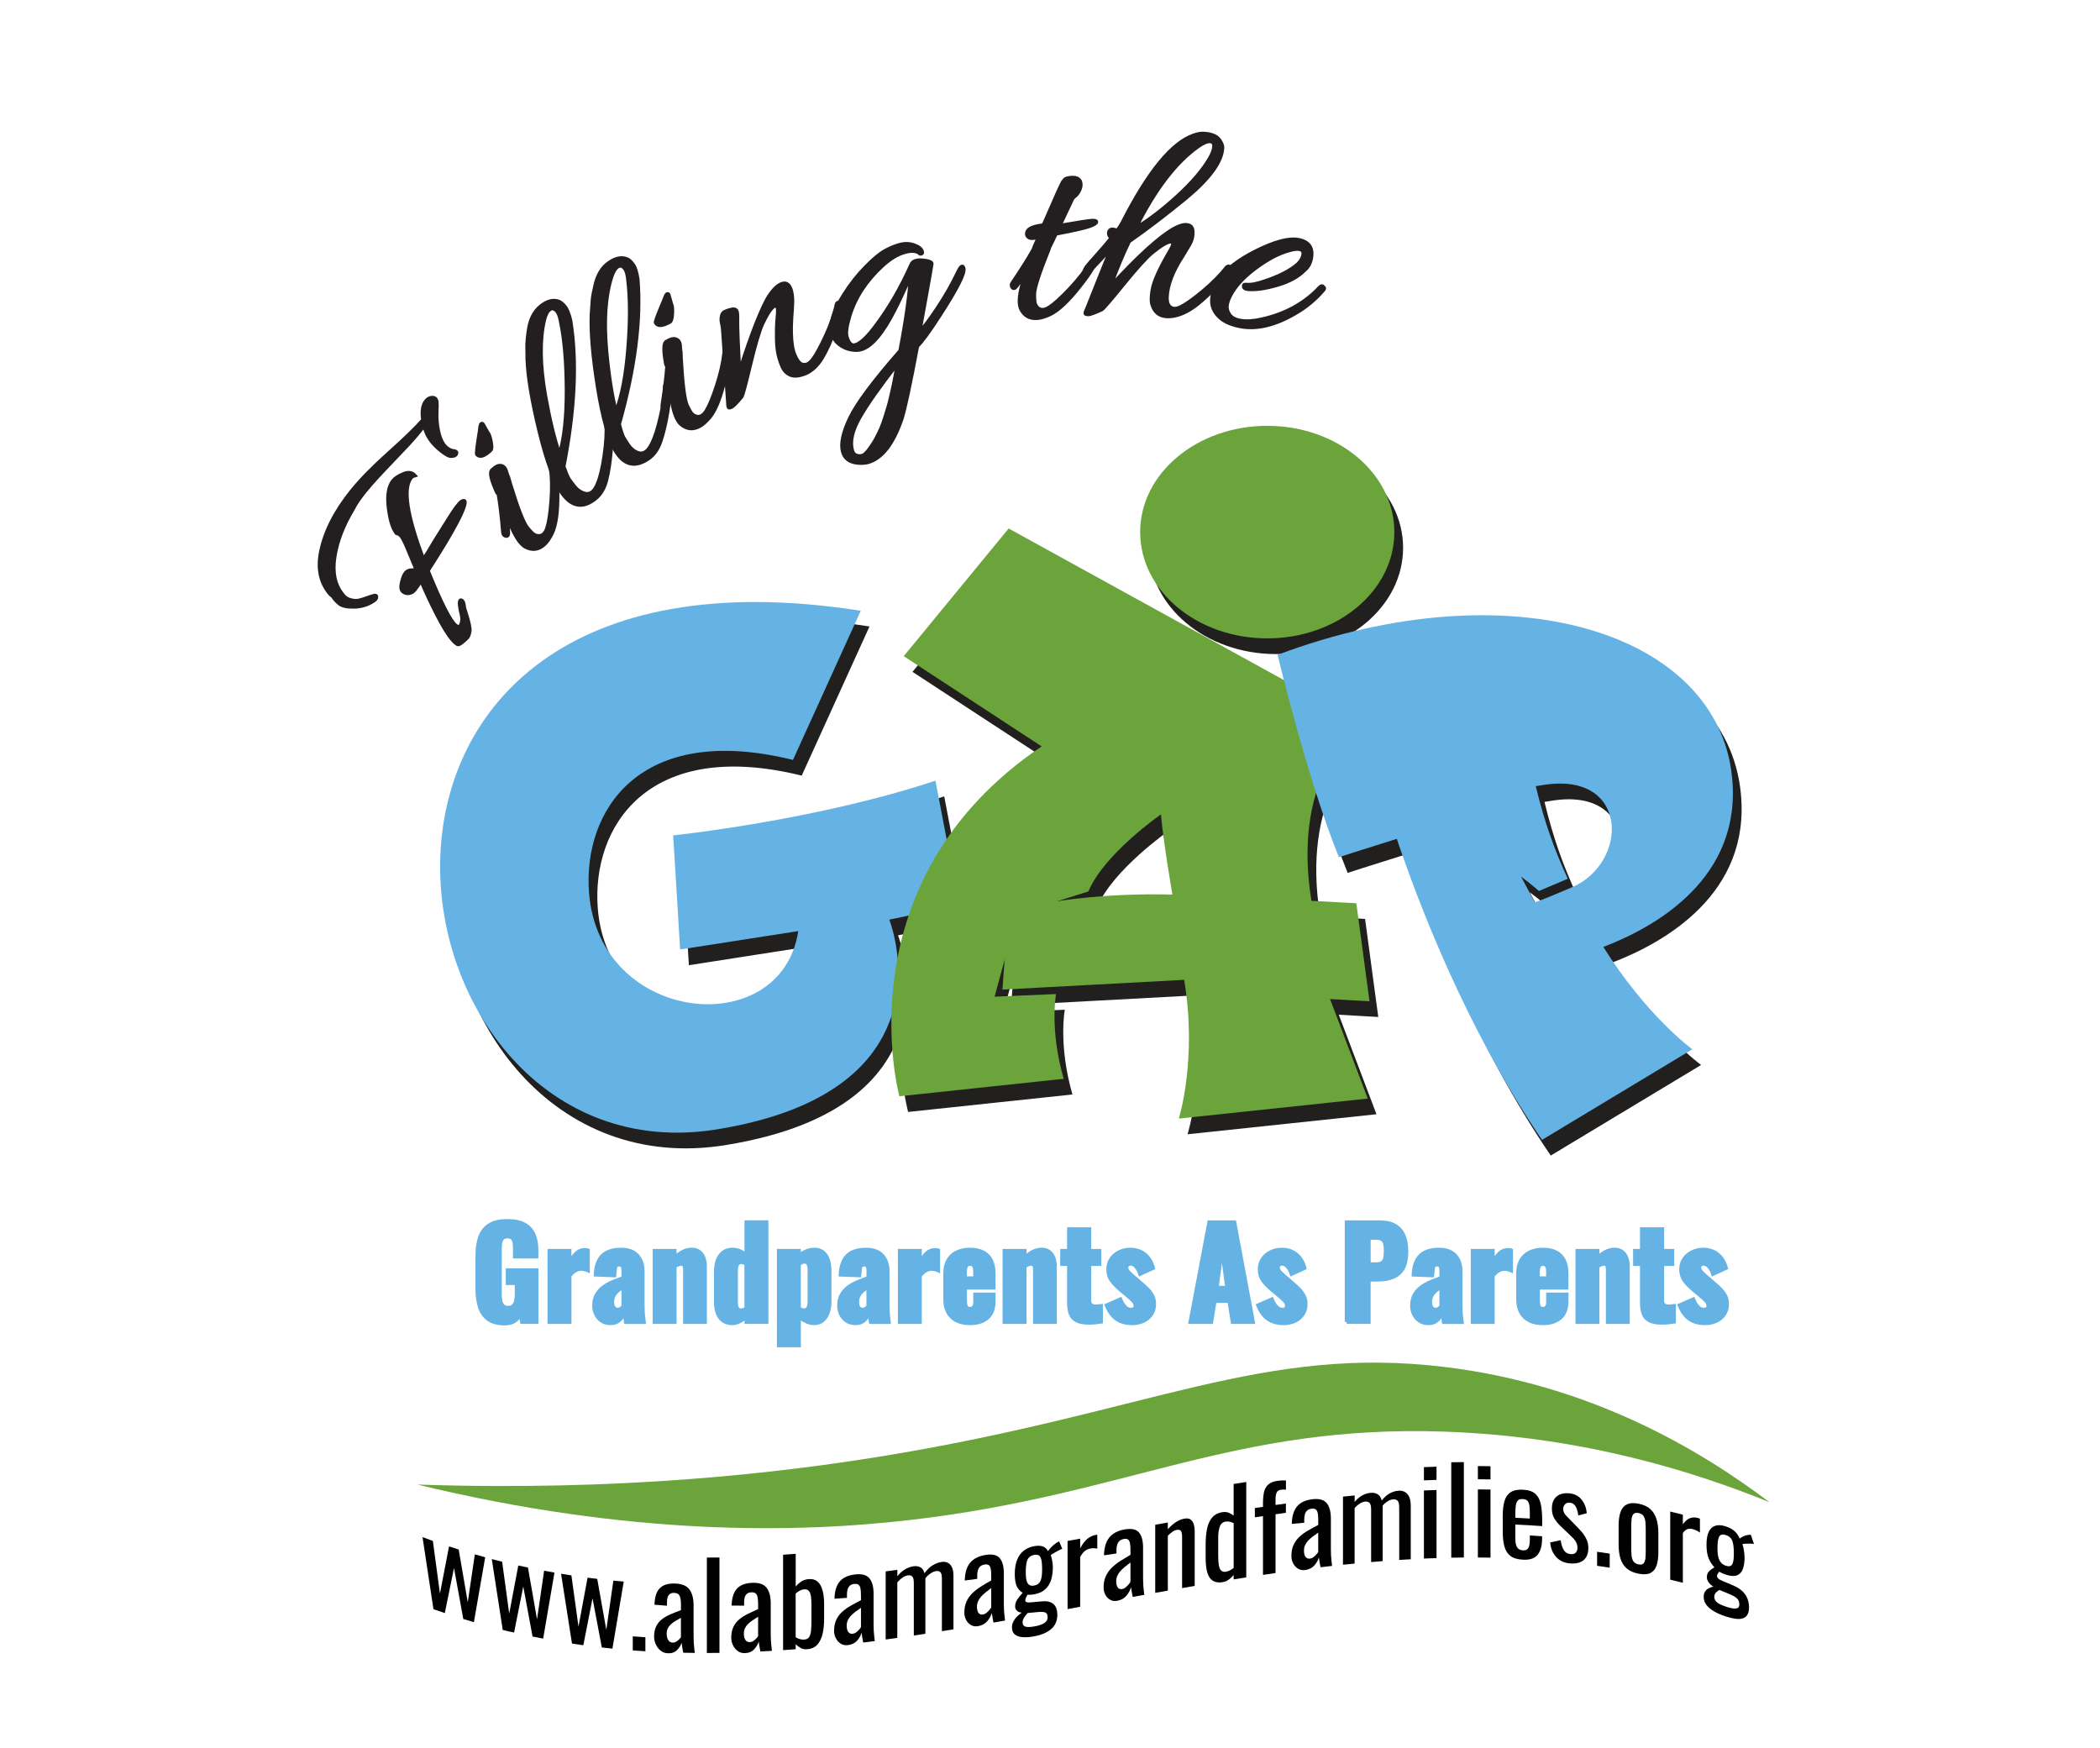
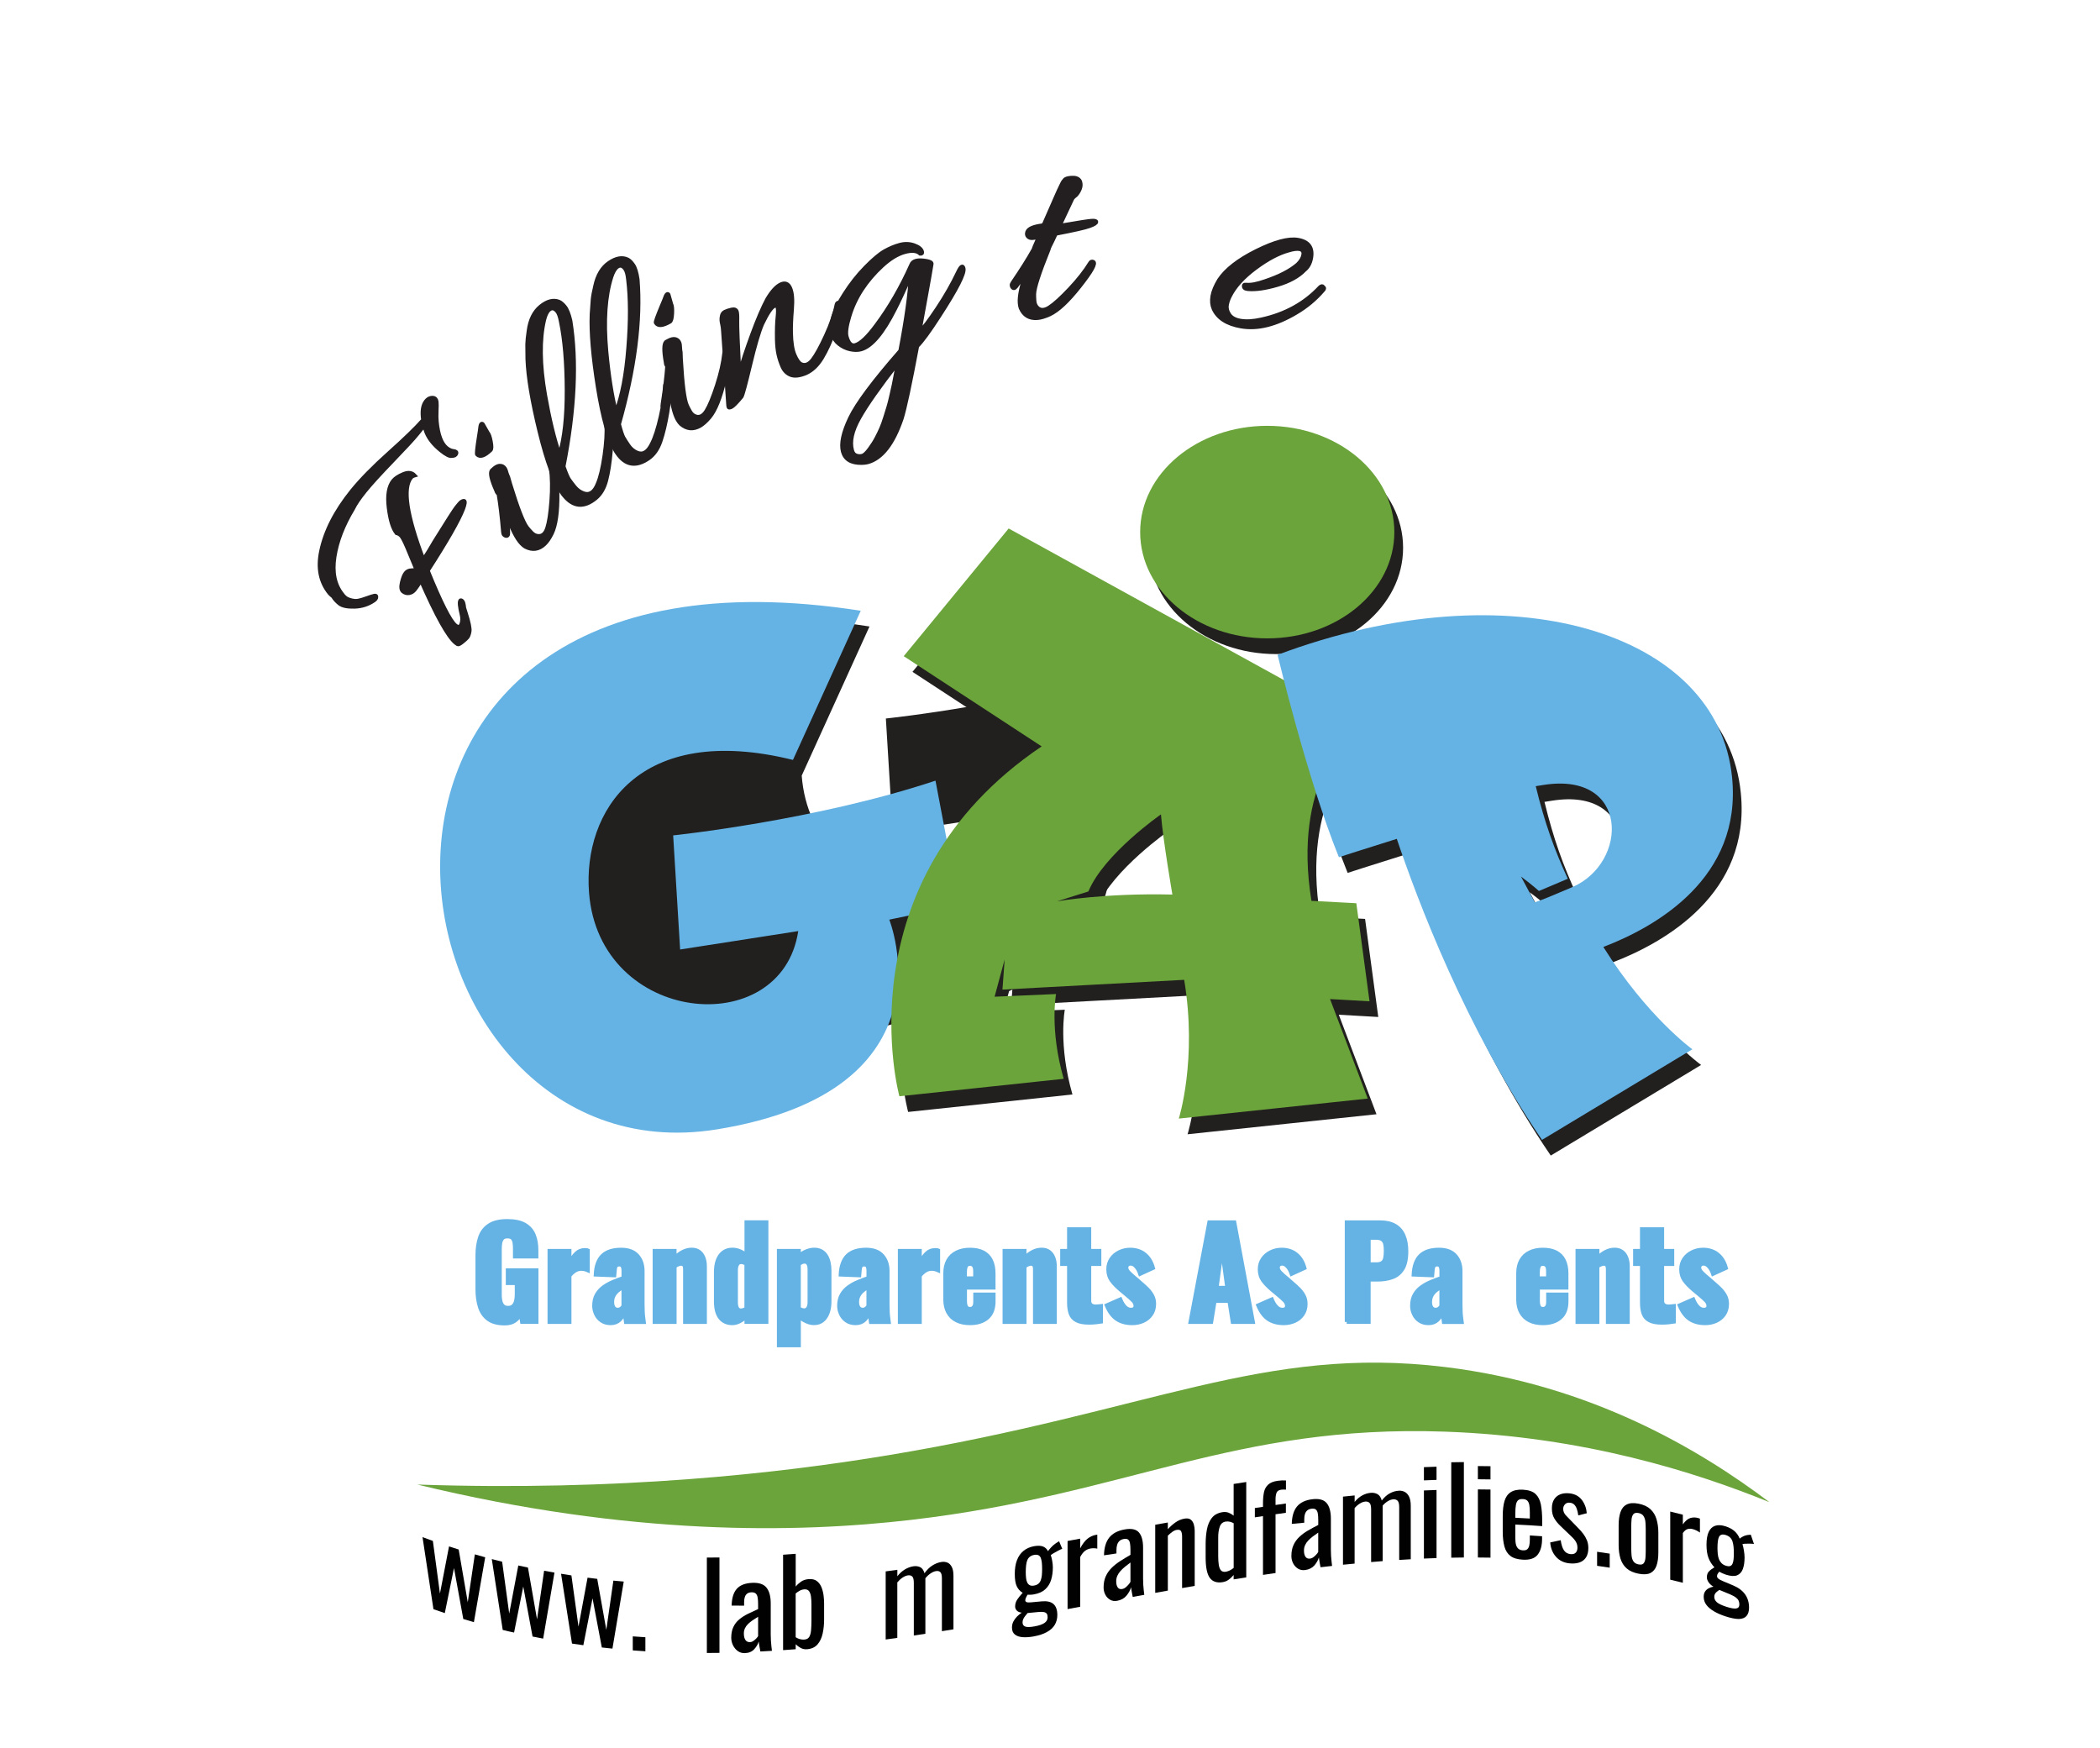
<svg xmlns="http://www.w3.org/2000/svg" version="1.1" id="Layer_1" x="0px" y="0px" viewBox="0 0 576 479.57" style="enable-background:new 0 0 576 479.57;" xml:space="preserve">
  <style type="text/css">
	.st0{fill:#231F20;stroke:#231F20;stroke-width:1.026;stroke-miterlimit:10;}
	.st1{fill:#221F1F;}
	.st2{fill:#65B3E4;}
	.st3{fill:#6BA43A;}
	.st4{fill:#65B3E4;stroke:#65B3E4;stroke-width:1.055;stroke-miterlimit:10;}
	.st5{fill:#010101;}
</style>
  <g>
    <g>
      <path class="st0" d="M116.04,115.19c-0.36-2.33-0.1-4.05,0.79-5.16c0.41-0.51,0.87-0.81,1.36-0.9c0.5-0.09,0.87-0.03,1.13,0.17    c0.26,0.21,0.41,0.54,0.46,1c0.05,0.46,0.05,1.27-0.01,2.42c-0.05,1.15-0.04,2.12,0.04,2.88c0.35,3.66,1.25,6.07,2.69,7.24    c0.64,0.52,1.28,0.81,1.93,0.87c0.65,0.07,0.89,0.32,0.72,0.74c-0.17,0.43-0.57,0.63-1.19,0.62c-0.56,0.18-1.57-0.32-3.02-1.49    c-1.92-1.55-3.24-3.18-3.96-4.89c-0.06-0.19-0.17-0.51-0.34-0.96c-0.16-0.45-0.26-0.79-0.28-1.02c-0.24,0.3-0.89,1.1-1.93,2.39    c-1.05,1.3-3.3,3.74-6.75,7.31c-3.45,3.58-5.97,6.34-7.55,8.3c-1.58,1.96-2.68,3.57-3.28,4.84c-2.71,4.49-4.41,8.87-5.08,13.15    c-0.67,4.28,0.04,7.72,2.15,10.34c0.19,0.29,0.46,0.58,0.82,0.88c0.36,0.29,0.89,0.53,1.59,0.71c0.7,0.18,1.34,0.22,1.91,0.12    c0.57-0.1,1.36-0.33,2.35-0.69c0.99-0.36,1.68-0.58,2.06-0.66c0.38-0.08,0.57,0.01,0.58,0.26c0.01,0.25-0.05,0.45-0.17,0.6    c-0.12,0.15-0.27,0.29-0.45,0.43c-1.59,1.1-3.38,1.68-5.36,1.74c-1.98,0.06-3.36-0.24-4.15-0.87c-0.79-0.64-1.37-1.28-1.75-1.94    c-0.47-0.38-0.79-0.67-0.97-0.89c-2.51-3.08-3.28-6.91-2.33-11.48c1.13-5.49,3.95-11.02,8.45-16.6    c2.48-3.06,5.88-6.54,10.22-10.42C111.06,120.35,114.17,117.33,116.04,115.19z M126.25,164.71c0.1-0.13,0.28-0.09,0.54,0.12    c0.26,0.21,0.44,0.85,0.55,1.93l0.44,1.41c0.82,2.56,1.16,4.23,1.03,5c-0.13,0.77-0.33,1.32-0.58,1.64    c-0.26,0.32-0.73,0.75-1.41,1.29c-0.68,0.54-1.12,0.75-1.3,0.63c-0.19-0.12-0.37-0.24-0.54-0.38c-2.08-1.69-5.26-7.38-9.52-17.08    c-0.7,1.12-1.26,1.95-1.69,2.48c-0.43,0.53-0.95,0.85-1.56,0.95c-0.61,0.1-1.17-0.05-1.68-0.46c-0.51-0.41-0.62-1.24-0.32-2.48    c0.3-1.24,0.64-2.1,1.04-2.59c0.39-0.49,0.93-0.74,1.61-0.75c0.68-0.01,1.05-0.06,1.12-0.15l0.15-0.19    c-0.89-2.2-1.73-4.21-2.51-6.04c-0.78-1.82-1.37-2.9-1.77-3.23c-0.4-0.33-0.76-0.51-1.08-0.56c-1.03-1.25-1.75-3.58-2.17-6.98    c-0.42-3.4-0.01-5.86,1.23-7.4c0.55-0.68,1.49-1.3,2.81-1.85c1.32-0.55,2.36-0.42,3.11,0.4c-0.45,0.13-0.78,0.32-0.99,0.57    c-2.34,2.89-1.21,10.38,3.38,22.46c1.01-1.51,2-3.13,2.99-4.87c3.49-5.62,5.51-8.78,6.06-9.46c0.55-0.68,0.91-1.11,1.09-1.28    c0.18-0.17,0.37-0.3,0.57-0.38c0.21-0.08,0.37-0.11,0.49-0.08c0.29,0.16,0.19,0.89-0.29,2.19c-1.19,3.12-4.42,8.78-9.7,16.96    c3.58,8.8,6.12,13.81,7.6,15.01c0.72,0.59,1.24,0.49,1.55-0.28c0.31-0.77,0.35-1.63,0.13-2.58    C126.07,166.42,125.94,165.09,126.25,164.71z" />
      <path class="st0" d="M132.43,116.33l1.34,2.35c0.34,0.36,0.63,1.18,0.87,2.46c0.24,1.28,0.22,2.06-0.06,2.32    c-1.7,1.62-2.95,2.02-3.74,1.19c-0.15-0.16,0-1.7,0.46-4.63l0.27-1.74c0.11-1.16,0.24-1.81,0.4-1.96    C132.12,116.16,132.28,116.17,132.43,116.33z M135.26,128.7c0.99-0.94,1.89-1.19,2.69-0.75c0.42,0.28,0.7,0.68,0.84,1.18    c0.14,0.51,0.27,0.9,0.38,1.17c0.11,0.28,0.2,0.49,0.27,0.65c0.18,0.59,0.34,1.15,0.48,1.7c2.04,6.67,3.59,10.67,4.64,12.02    c0.3,0.39,0.71,0.87,1.24,1.42c0.53,0.56,1.12,0.86,1.78,0.91c1.16,0.11,1.99-0.61,2.49-2.15c0.5-1.54,0.88-4.01,1.14-7.43    c0.26-3.42,0.21-6.47-0.15-9.15c-0.03-0.35,0.1-0.57,0.39-0.66c0.29-0.09,0.49-0.08,0.58,0.01c0.09,0.1,0.16,0.25,0.19,0.44    c0.42,1.64,0.66,4.02,0.7,7.16c0.07,5.15-0.45,8.85-1.55,11.11c-0.65,1.3-1.31,2.27-1.99,2.91c-1.59,1.51-3.35,1.76-5.3,0.74    c-0.34-0.2-0.7-0.5-1.08-0.9c-1.32-1.39-2.69-4.09-4.1-8.11c0.22,0.63,0.39,2.35,0.51,5.18c0.02,0.74-0.26,1-0.83,0.79    c-0.11-0.04-0.24-0.13-0.37-0.27c-0.13-0.14-0.21-0.38-0.24-0.73c-0.36-4.27-0.78-7.76-1.25-10.48c-0.27-0.12-0.47-0.42-0.62-0.89    c-1.32-2.97-1.74-4.8-1.26-5.49C134.96,128.99,135.1,128.85,135.26,128.7z" />
      <path class="st0" d="M154.59,127.96c0.66,1.86,1.17,3.05,1.52,3.57c0.35,0.52,0.87,1.2,1.54,2.03c0.67,0.83,1.5,1.41,2.47,1.75    c1.65,0.56,2.93-0.34,3.84-2.69c0.72-1.71,1.33-4.27,1.82-7.66c0.49-3.39,0.66-6.26,0.52-8.61c-0.02-0.2,0.06-0.36,0.23-0.5    c0.38-0.31,0.71-0.12,0.99,0.57c0.29,1.66,0.3,4.09,0.03,7.27c-0.27,3.18-0.69,5.86-1.25,8.04c-0.56,2.18-1.54,3.84-2.94,4.98    c-3.23,2.62-6.12,2.36-8.67-0.79c-0.1-0.13-0.21-0.25-0.31-0.38c-2.24-3.11-4.38-8.83-6.41-17.15    c-2.03-8.32-3.14-14.94-3.33-19.87l-0.04-4.09c0.02-0.93,0.15-2.16,0.38-3.69c0.39-2.99,1.49-5.22,3.29-6.69    c1.81-1.47,3.48-1.9,5.01-1.32c0.52,0.21,1.08,0.68,1.66,1.4c0.59,0.72,1.1,2,1.53,3.84C158.27,99.1,157.64,112.44,154.59,127.96z     M153.82,88.2c-0.25-1.35-0.58-2.28-0.99-2.79c-0.72-0.89-1.45-1.05-2.17-0.46c-0.6,0.48-1.06,1.43-1.4,2.83    c-1.26,5.39-1.18,12.23,0.26,20.51c1.18,6.66,2.49,12.11,3.96,16.34c1.31-4.38,1.96-10.29,1.93-17.74    C155.38,99.44,154.86,93.21,153.82,88.2z" />
      <path class="st0" d="M169.8,116.36c0.51,1.91,0.92,3.14,1.23,3.68c0.31,0.55,0.77,1.27,1.37,2.15c0.6,0.88,1.38,1.53,2.32,1.94    c1.6,0.69,2.95-0.1,4.05-2.37c0.86-1.65,1.67-4.15,2.43-7.49c0.76-3.34,1.17-6.19,1.21-8.54c0-0.2,0.09-0.36,0.27-0.48    c0.41-0.28,0.72-0.06,0.94,0.65c0.16,1.68-0.03,4.1-0.56,7.25c-0.53,3.15-1.16,5.79-1.89,7.91c-0.73,2.13-1.84,3.7-3.33,4.72    c-3.43,2.35-6.29,1.86-8.58-1.48c-0.09-0.14-0.19-0.27-0.28-0.41c-1.98-3.28-3.65-9.15-5.01-17.62    c-1.35-8.46-1.92-15.15-1.71-20.07l0.29-4.08c0.09-0.93,0.32-2.14,0.68-3.65c0.63-2.95,1.9-5.09,3.82-6.4    c1.92-1.31,3.62-1.62,5.1-0.91c0.5,0.25,1.02,0.76,1.55,1.53c0.53,0.77,0.93,2.08,1.21,3.95    C175.81,87.9,174.1,101.15,169.8,116.36z M172.26,76.67c-0.14-1.36-0.39-2.32-0.77-2.86c-0.65-0.95-1.36-1.16-2.13-0.63    c-0.63,0.43-1.17,1.34-1.63,2.71c-1.69,5.27-2.16,12.09-1.4,20.46c0.63,6.73,1.51,12.27,2.62,16.61    c1.66-4.26,2.78-10.1,3.36-17.53C172.91,88,172.88,81.75,172.26,76.67z" />
      <path class="st0" d="M183.38,80.8l0.74,2.61c0.24,0.43,0.33,1.29,0.26,2.6c-0.07,1.3-0.28,2.05-0.61,2.24    c-2.04,1.17-3.35,1.26-3.92,0.26c-0.11-0.19,0.41-1.65,1.55-4.39l0.68-1.62c0.38-1.1,0.66-1.7,0.85-1.81    C183.12,80.57,183.27,80.62,183.38,80.8z M183.19,93.5c1.19-0.68,2.12-0.71,2.79-0.09c0.34,0.37,0.52,0.82,0.54,1.35    c0.02,0.53,0.05,0.94,0.09,1.23c0.04,0.29,0.08,0.52,0.11,0.69c0.04,0.61,0.06,1.2,0.06,1.76c0.4,6.96,0.95,11.22,1.65,12.77    c0.2,0.45,0.49,1.01,0.87,1.68c0.38,0.67,0.88,1.1,1.51,1.31c1.1,0.38,2.08-0.12,2.93-1.49c0.85-1.37,1.81-3.69,2.87-6.95    c1.06-3.26,1.74-6.23,2.03-8.92c0.05-0.35,0.23-0.53,0.54-0.55c0.31-0.02,0.49,0.03,0.56,0.15c0.07,0.12,0.09,0.28,0.08,0.47    c0.02,1.69-0.32,4.06-1.03,7.12c-1.16,5.02-2.54,8.49-4.15,10.42c-0.94,1.11-1.82,1.89-2.62,2.36c-1.9,1.09-3.68,0.91-5.33-0.54    c-0.29-0.28-0.56-0.65-0.84-1.13c-0.95-1.66-1.64-4.61-2.05-8.85c0.06,0.66-0.18,2.38-0.73,5.15c-0.15,0.72-0.49,0.91-1,0.57    c-0.1-0.07-0.2-0.18-0.3-0.35c-0.1-0.17-0.12-0.42-0.06-0.77c0.66-4.23,1.09-7.72,1.27-10.48c-0.23-0.18-0.36-0.52-0.39-1.01    c-0.58-3.2-0.55-5.08,0.08-5.63C182.83,93.7,183,93.61,183.19,93.5z" />
      <path class="st0" d="M214.23,77.95c1.15-0.5,2-0.14,2.53,1.09c0.54,1.23,0.7,3.17,0.48,5.83c-0.22,2.66-0.3,4.79-0.26,6.38    c0.05,2.72,0.38,4.77,0.98,6.15c0.6,1.38,1.2,2.21,1.8,2.48c1.1,0.48,2.15,0.07,3.14-1.23c0.99-1.29,2.19-3.49,3.62-6.59    c1.43-3.1,2.41-5.96,2.94-8.57c0.09-0.34,0.3-0.5,0.63-0.5c0.33,0.01,0.52,0.07,0.58,0.2c0.06,0.13,0.06,0.29,0.03,0.48    c-0.16,1.68-0.76,4-1.8,6.96c-1.04,2.96-2.18,5.47-3.43,7.54c-1.25,2.07-2.75,3.48-4.51,4.25c-1.73,0.69-3.1,0.83-4.12,0.41    c-1.02-0.42-1.77-1.18-2.25-2.29c-0.48-1.1-0.84-2.21-1.09-3.33c-0.25-1.11-0.39-2.47-0.43-4.07c-0.04-2.55,0.02-4.57,0.18-6.07    s0.15-2.44-0.02-2.81c-0.16-0.38-0.45-0.48-0.85-0.3c-0.8,0.35-1.91,1.99-3.31,4.93c-0.92,2.13-2.02,5.88-3.3,11.24    c-1.28,5.36-2.06,8.25-2.35,8.68c-1.41,1.69-2.35,2.63-2.8,2.83c-0.45,0.2-0.71,0.22-0.78,0.07c-0.07-0.15-0.11-0.39-0.13-0.71    c-0.02-0.32-0.13-1.9-0.32-4.74c-0.19-2.84-0.41-5.95-0.66-9.34c-0.25-3.38-0.39-5.42-0.43-6.12c-0.04-0.7-0.11-1.28-0.22-1.74    c-0.11-0.46-0.18-0.86-0.21-1.21c-0.03-0.34,0.01-0.77,0.12-1.26c0.11-0.5,0.39-0.85,0.83-1.08c0.44-0.22,1.04-0.42,1.8-0.6    c0.76-0.18,1.24-0.02,1.46,0.48c0.15,0.35,0.21,1.24,0.17,2.66c-0.04,1.42,0.14,6.16,0.55,14.22c0.84-2.99,2.02-6.53,3.52-10.62    c1.5-4.09,2.88-7.3,4.13-9.63C211.76,79.83,213.02,78.48,214.23,77.95z" />
      <path class="st0" d="M238.02,126.8c-0.42,0.12-0.97,0.18-1.65,0.2c-2.88,0.05-4.61-0.99-5.2-3.13c-0.58-2.14,0.07-5.2,1.96-9.17    c1.89-3.98,6.49-10.14,13.79-18.49c1.68-8.8,2.63-15.67,2.87-20.61c-1.97,4.4-3.41,7.46-4.3,9.18    c-3.31,6.58-6.41,10.26-9.32,11.06c-0.84,0.23-1.82,0.23-2.94,0c-1.11-0.23-2.14-0.72-3.08-1.46c-0.94-0.74-1.55-1.63-1.84-2.69    c-0.77-2.8,0.33-6.47,3.28-11.02c1.74-2.75,3.68-5.21,5.81-7.38c2.13-2.17,3.88-3.64,5.26-4.42c1.38-0.77,2.75-1.35,4.12-1.72    c1.37-0.38,2.69-0.34,3.95,0.11c1.26,0.45,1.99,1.05,2.19,1.78c0.12,0.42-0.06,0.61-0.52,0.57c-0.86-0.84-2.27-1-4.25-0.45    c-1.98,0.54-4.05,1.8-6.2,3.78c-2.15,1.98-3.99,4.13-5.51,6.44c-1.52,2.32-2.68,4.79-3.46,7.41c-0.79,2.63-1.03,4.47-0.75,5.52    c0.51,1.85,1.29,2.63,2.34,2.34c1.48-0.4,3.42-2.24,5.81-5.5c3.57-4.78,6.75-10.27,9.53-16.48c0.41-1.19,1.84-1.55,4.3-1.09    c0.96,0.19,1.4,0.47,1.33,0.83c-0.27,1.72-0.8,4.71-1.58,8.99c-0.79,4.27-1.37,7.48-1.75,9.63c1.04-0.97,2.68-3.13,4.91-6.49    c2.23-3.36,4.1-6.64,5.61-9.83c0.79-1.69,1.31-2.06,1.57-1.11c0.36,1.32-1.85,5.67-6.64,13.05c-2.75,4.27-4.77,7.03-6.07,8.3    c-1.96,10.46-3.38,17.09-4.26,19.89C244.98,121.75,241.87,125.74,238.02,126.8z M246.24,99.61c-5.03,6.48-8.55,11.49-10.53,15.01    c-1.99,3.52-2.65,6.5-1.98,8.93c0.2,0.74,0.58,1.2,1.15,1.39c0.56,0.19,1.11,0.21,1.63,0.06c0.53-0.14,1.18-0.75,1.97-1.82    c0.79-1.07,1.43-2.08,1.93-3.04c0.5-0.96,0.93-1.84,1.28-2.65c0.35-0.8,0.71-1.81,1.09-3.02c0.38-1.21,0.67-2.16,0.88-2.84    c0.21-0.68,0.48-1.73,0.8-3.15c0.32-1.42,0.54-2.39,0.65-2.9c0.11-0.51,0.31-1.55,0.6-3.1    C245.99,100.93,246.17,99.97,246.24,99.61z" />
      <path class="st0" d="M291.72,61.73c4.17-0.72,6.7-1.11,7.6-1.18c0.9-0.07,1.36,0.03,1.38,0.3c0.03,0.33-0.59,0.72-1.84,1.18    c-1.25,0.46-4.34,1.16-9.26,2.1c-0.23,0.51-0.52,1.11-0.84,1.8c-0.71,1.37-1.09,2.2-1.12,2.48c-2.61,6.47-3.93,10.55-3.96,12.26    c-0.02,0.5,0.01,1.12,0.07,1.89c0.06,0.76,0.33,1.37,0.8,1.83c0.83,0.81,1.93,0.78,3.29-0.1c1.36-0.88,3.21-2.56,5.57-5.06    c2.35-2.49,4.23-4.89,5.64-7.2c0.2-0.29,0.47-0.37,0.8-0.23c0.85,0.32-0.4,2.58-3.74,6.8c-3.19,4.04-5.92,6.59-8.2,7.65    c-1.32,0.6-2.45,0.94-3.38,1.01c-2.18,0.17-3.71-0.75-4.59-2.76c-0.14-0.37-0.23-0.83-0.27-1.38c-0.15-1.91,0.49-4.87,1.93-8.88    c-0.23,0.62-1.18,2.07-2.86,4.35c-0.45,0.58-0.83,0.62-1.15,0.09c-0.06-0.1-0.1-0.25-0.12-0.44c-0.02-0.19,0.08-0.43,0.27-0.72    c2.41-3.54,4.28-6.52,5.63-8.93c0-0.05,0.5-1.25,1.53-3.58c-0.54,0.15-1.09,0.25-1.66,0.3c-0.57,0.05-1.01-0.1-1.31-0.43    c-0.3-0.33-0.36-0.75-0.18-1.26c0.31-0.9,1.72-1.51,4.22-1.82c0.05-0.11,0.15-0.18,0.31-0.19l3.48-7.94    c0.18-0.45,0.39-0.92,0.63-1.41c0.24-0.48,0.41-0.86,0.53-1.11c0.12-0.26,0.25-0.53,0.39-0.81c0.14-0.29,0.26-0.49,0.36-0.61    c0.1-0.12,0.2-0.23,0.3-0.35c0.19-0.34,0.82-0.56,1.88-0.64c1.06-0.08,1.81,0.16,2.24,0.73c0.18,0.21,0.29,0.57,0.33,1.08    c0.04,0.52-0.1,1.11-0.44,1.76c-0.33,0.66-0.7,1.14-1.12,1.45c-0.41,0.31-0.69,0.63-0.83,0.97l-3.38,7.19L291.72,61.73z" />
-       <path class="st0" d="M327.45,37.12c1-0.35,1.85-0.51,2.56-0.48c2.41,0.09,3.97,0.8,4.69,2.14c0.41,0.67,0.61,1.25,0.59,1.75    c-0.14,3.72-3.42,8.28-9.87,13.68c-5.7,4.67-10.94,8.66-15.72,11.99c-1.66,3.39-3.4,7.57-5.22,12.54    c2.06-2.33,4.65-5.03,7.77-8.09c6.3-6.07,10.65-9.06,13.06-8.97c1.2,0.04,1.81,0.67,1.82,1.87c0.06,1.26-0.24,2.46-0.91,3.58    c-0.67,1.13-1.3,2.17-1.88,3.13c-2.73,4.17-4.15,7.93-4.28,11.26c-0.04,1.09,0.15,1.89,0.57,2.4c0.73,0.9,1.82,1,3.27,0.28    c1.45-0.71,3.49-2.17,6.12-4.37c2.63-2.2,4.77-4.37,6.44-6.5c0.28-0.26,0.55-0.32,0.79-0.18c0.24,0.15,0.36,0.29,0.35,0.42    c-0.01,0.14-0.07,0.28-0.18,0.45c-0.87,1.45-2.42,3.27-4.64,5.46c-2.22,2.19-4,3.75-5.35,4.69c-2.59,1.82-5.03,2.69-7.32,2.61    c-2.08-0.08-3.43-1.17-4.07-3.27c-0.15-0.5-0.21-1.09-0.18-1.77c0.02-0.68,0.11-1.41,0.24-2.17c0.36-2.29,1.94-5.81,4.74-10.59    c0.58-0.96,0.88-1.65,0.9-2.06c0.02-0.41-0.2-0.62-0.63-0.64c-0.88-0.03-2.61,1-5.21,3.09c-1.75,1.52-4.37,4.43-7.84,8.71    c-3.47,4.28-5.43,6.55-5.88,6.81c-2,0.91-3.24,1.36-3.7,1.34c-0.47-0.02-0.72-0.1-0.77-0.23c-0.05-0.14-0.02-0.32,0.1-0.53    c0.12-0.22,0.6-1.4,1.44-3.56c2.84-7.18,4.76-11.93,5.78-14.24c-1.89,2.23-4.23,4.75-7.01,7.55c-0.45,0.42-0.67,0.32-0.65-0.31    c0.02-0.63,0.29-1.26,0.81-1.9c0.52-0.64,1.59-1.87,3.22-3.7c1.63-1.83,2.79-3.2,3.48-4.1c-0.48-0.29-0.73-0.68-0.74-1.18    c-0.01-0.49,0.17-0.83,0.53-1.01c0.36-0.18,0.95-0.09,1.76,0.27c0.57-0.75,1.1-1.57,1.57-2.49    C315.04,47.04,321.52,39.15,327.45,37.12z M331.82,43.44c0.76-1.29,1.15-2.38,1.19-3.28c0.03-0.9-0.35-1.37-1.14-1.4    c-0.79-0.03-1.86,0.42-3.21,1.36c-6.19,4.37-11.91,11.86-17.17,22.45c3.64-2.17,7.47-5.09,11.49-8.78    C327,50.11,329.95,46.66,331.82,43.44z" />
      <path class="st0" d="M356.01,65.76c2.91,0.5,4.13,2.15,3.64,4.96c-0.25,1.46-0.86,2.57-1.83,3.35c-1.69,1.76-4.17,3.13-7.45,4.09    c-3.28,0.96-5.98,1.35-8.11,1.15c-0.77-0.08-1.13-0.36-1.1-0.86c-0.02-0.22,0.07-0.35,0.27-0.37c0.2-0.02,0.35-0.02,0.46,0    c1.26,0.11,2.95-0.21,5.08-0.96c3.95-1.32,6.93-2.86,8.96-4.62c0.87-0.85,1.38-1.72,1.53-2.61c0.15-0.89-0.2-1.41-1.06-1.56    c-0.7-0.12-1.7,0.01-2.98,0.4c-2.74,0.75-5.76,2.35-9.07,4.81c-3.31,2.46-5.64,5.01-6.98,7.67c-0.42,0.82-0.7,1.64-0.84,2.48    c-0.14,0.84,0.07,1.69,0.64,2.57c0.57,0.87,1.59,1.44,3.04,1.69c1.62,0.28,3.55,0.17,5.8-0.34c6.52-1.43,11.86-4.37,16.01-8.82    c0.4-0.38,0.71-0.41,0.93-0.09c0.2,0.15,0.28,0.3,0.25,0.46c-0.03,0.16-0.14,0.34-0.34,0.52c-2.08,2.42-4.54,4.47-7.39,6.14    c-5.51,3.27-10.52,4.52-15.05,3.74c-3.88-0.67-6.41-2.3-7.57-4.88c-0.44-1.02-0.54-2.18-0.32-3.47c0.22-1.29,0.84-2.77,1.84-4.43    c1.88-2.84,5.3-5.5,10.28-7.98C349.64,66.33,353.42,65.31,356.01,65.76z" />
    </g>
    <g>
      <g>
-         <path class="st1" d="M238.49,171.84l-18.59,40.91c-42.4-10.49-57.64,14.22-55.94,36.37c2.77,36.33,52.79,41,57.39,10.58     l-32.4,5.05l-1.91-31.3c0,0,38.93-4.03,71.95-15.01l6.48,34.13l-19.15,3.99c0,0,18.72,46.84-47.29,57.53     C105.16,329.29,77.46,146.59,238.49,171.84z" />
+         <path class="st1" d="M238.49,171.84l-18.59,40.91c2.77,36.33,52.79,41,57.39,10.58     l-32.4,5.05l-1.91-31.3c0,0,38.93-4.03,71.95-15.01l6.48,34.13l-19.15,3.99c0,0,18.72,46.84-47.29,57.53     C105.16,329.29,77.46,146.59,238.49,171.84z" />
        <path class="st1" d="M288.11,209.03l-37.83-24.75l28.78-35.02l82.76,45.58l-4.62,3.73l15.49,7.14c0,0-15.87,13.18-10.58,45.68     l12.31,0.66l3.62,26.9l-10.83-0.62l10.34,27.3l-51.82,5.49c0,0,5.12-16.14,1.47-38.06l-49.84,2.68l0.6-8.24l-2.76,10.19     l16.86-0.73c0,0-1.83,9.61,2.1,23.25l-45.07,4.79C249.09,305.02,232.94,246.26,288.11,209.03z M323.97,249.68     c0,0-2.56-14.86-3.14-21.99c0,0-15.63,10.85-19.9,21.14l-8.59,2.7C292.34,251.53,305.33,249.22,323.97,249.68z" />
        <path class="st1" d="M385.52,234.39c-10.91,3.41-15.88,5.04-15.88,5.04c-8.76-21.63-16.82-55.52-16.82-55.52     c64.13-24.03,120.79-6.11,124.66,33.61c2.78,27.61-20.87,41.01-35.31,46.52c12.04,19.16,24.42,28.07,24.42,28.07l-41.24,24.85     C404.31,286.12,391.19,251.22,385.52,234.39z M433.61,247.67c15.51-6.66,15.79-31.82-7.89-28.05l-2.09,0.33     c2.49,10.21,5.14,17.46,8.79,25.4l-7.92,3.35c0,0-1.69-1.55-4.91-3.96l3.78,7.07C425.69,251.03,427.83,250.13,433.61,247.67z" />
        <ellipse class="st1" cx="349.99" cy="150.26" rx="34.86" ry="29.15" />
      </g>
      <g>
        <path class="st2" d="M236.09,167.53l-18.59,40.91c-42.4-10.49-57.64,14.22-55.94,36.37c2.77,36.33,52.79,41,57.39,10.58     l-32.4,5.05l-1.91-31.3c0,0,38.93-4.04,71.95-15.01l6.48,34.13l-19.15,3.99c0,0,18.72,46.84-47.29,57.53     C102.76,324.98,75.06,142.28,236.09,167.53z" />
        <path class="st3" d="M285.71,204.73l-37.83-24.75l28.78-35.02l82.76,45.58l-4.62,3.73l15.49,7.14c0,0-15.87,13.18-10.58,45.68     l12.31,0.66l3.62,26.9l-10.83-0.62l10.34,27.3l-51.82,5.49c0,0,5.12-16.14,1.47-38.06l-49.84,2.68l0.6-8.24l-2.76,10.19     l16.86-0.73c0,0-1.83,9.61,2.1,23.25l-45.07,4.79C246.69,300.71,230.54,241.95,285.71,204.73z M321.57,245.37     c0,0-2.56-14.86-3.14-21.99c0,0-15.63,10.85-19.9,21.14l-8.59,2.7C289.94,247.22,302.93,244.91,321.57,245.37z" />
        <path class="st2" d="M383.12,230.09c-10.91,3.41-15.88,5.04-15.88,5.04c-8.76-21.63-16.82-55.52-16.82-55.52     c64.13-24.03,120.79-6.11,124.66,33.61c2.78,27.61-20.87,41.01-35.31,46.52c12.04,19.16,24.42,28.07,24.42,28.07l-41.24,24.85     C401.91,281.81,388.79,246.91,383.12,230.09z M431.21,243.36c15.51-6.66,15.79-31.82-7.89-28.05l-2.09,0.33     c2.49,10.21,5.14,17.46,8.79,25.4l-7.92,3.35c0,0-1.69-1.55-4.91-3.96l3.78,7.07C423.29,246.72,425.43,245.82,431.21,243.36z" />
        <ellipse class="st3" cx="347.59" cy="145.95" rx="34.86" ry="29.15" />
      </g>
    </g>
    <g>
      <path class="st4" d="M138.43,363.02c-1.89,0-3.38-0.39-4.47-1.18c-1.09-0.79-1.87-1.9-2.33-3.33c-0.46-1.43-0.69-3.08-0.69-4.94    v-9.18c0-1.93,0.25-3.61,0.74-5.03c0.49-1.42,1.34-2.51,2.55-3.29c1.2-0.78,2.84-1.16,4.91-1.16c2.02,0,3.62,0.34,4.78,1.01    c1.16,0.68,1.99,1.61,2.48,2.8c0.5,1.19,0.74,2.59,0.74,4.19v1.75h-5.91v-2.23c0-0.58-0.04-1.12-0.12-1.62    c-0.08-0.5-0.26-0.89-0.54-1.2c-0.28-0.3-0.74-0.46-1.37-0.46c-0.65,0-1.13,0.17-1.42,0.52c-0.29,0.35-0.48,0.78-0.56,1.3    c-0.08,0.52-0.12,1.06-0.12,1.62v12.66c0,0.61,0.06,1.18,0.19,1.7c0.12,0.53,0.35,0.96,0.67,1.28c0.33,0.33,0.79,0.49,1.4,0.49    c0.63,0,1.11-0.17,1.45-0.51c0.34-0.34,0.57-0.78,0.71-1.32c0.13-0.54,0.2-1.11,0.2-1.72v-3.21h-2.46v-3.54h7.9v14.18h-3.98    l-0.34-2.26c-0.36,0.77-0.89,1.4-1.59,1.91S139.62,363.02,138.43,363.02z" />
      <path class="st4" d="M150.71,362.61V343.1h5.5v3.24c0.63-1.13,1.26-1.99,1.89-2.58c0.63-0.6,1.4-0.89,2.3-0.89    c0.18,0,0.34,0.01,0.47,0.02c0.14,0.01,0.26,0.04,0.37,0.09v5.47c-0.25-0.11-0.52-0.21-0.83-0.29c-0.3-0.08-0.62-0.12-0.96-0.12    c-0.63,0-1.21,0.17-1.75,0.51c-0.54,0.34-1.04,0.8-1.49,1.38v12.69H150.71z" />
      <path class="st4" d="M167.49,362.95c-0.99,0-1.82-0.24-2.5-0.71c-0.68-0.47-1.18-1.07-1.52-1.81c-0.34-0.73-0.51-1.48-0.51-2.25    c0-1.21,0.24-2.24,0.73-3.07c0.48-0.83,1.12-1.53,1.91-2.09c0.79-0.56,1.65-1.04,2.6-1.43c0.95-0.39,1.88-0.75,2.8-1.06v-1.96    c0-0.34-0.03-0.63-0.1-0.89c-0.07-0.26-0.18-0.46-0.34-0.61c-0.16-0.15-0.39-0.22-0.71-0.22s-0.56,0.07-0.73,0.2    c-0.17,0.13-0.29,0.32-0.35,0.56c-0.07,0.24-0.11,0.5-0.13,0.79l-0.13,1.42l-5.13-0.2c0.11-2.34,0.74-4.07,1.87-5.18    c1.14-1.11,2.84-1.67,5.11-1.67c1.98,0,3.46,0.55,4.44,1.64c0.98,1.09,1.47,2.5,1.47,4.24v9.11c0,0.81,0.02,1.52,0.05,2.13    c0.03,0.61,0.08,1.14,0.14,1.59c0.06,0.45,0.11,0.83,0.15,1.15h-4.93c-0.07-0.52-0.15-1.08-0.24-1.69    c-0.09-0.61-0.16-0.97-0.2-1.08c-0.23,0.81-0.65,1.53-1.27,2.16C169.35,362.63,168.52,362.95,167.49,362.95z M169.45,359.24    c0.22,0,0.43-0.05,0.62-0.13c0.19-0.09,0.36-0.21,0.52-0.37c0.16-0.16,0.29-0.32,0.4-0.47v-5.33c-0.45,0.27-0.87,0.54-1.25,0.83    c-0.38,0.28-0.71,0.59-0.98,0.93c-0.27,0.34-0.48,0.7-0.62,1.1c-0.15,0.39-0.22,0.84-0.22,1.33c0,0.65,0.13,1.17,0.4,1.55    S168.97,359.24,169.45,359.24z" />
      <path class="st4" d="M179.54,362.61V343.1h5.5v1.96c0.72-0.72,1.47-1.28,2.25-1.69c0.78-0.4,1.59-0.61,2.45-0.61    c0.81,0,1.48,0.2,2.01,0.59c0.53,0.39,0.93,0.93,1.2,1.62c0.27,0.69,0.41,1.47,0.41,2.35v15.29h-5.47V348.1    c0-0.47-0.08-0.83-0.24-1.08c-0.16-0.25-0.45-0.37-0.88-0.37c-0.22,0-0.49,0.06-0.79,0.19c-0.3,0.12-0.61,0.3-0.93,0.52v15.26    H179.54z" />
      <path class="st4" d="M200.87,362.95c-1.44,0-2.55-0.51-3.34-1.52c-0.79-1.01-1.18-2.51-1.18-4.49v-8.07    c0-1.21,0.17-2.28,0.51-3.19c0.34-0.91,0.84-1.62,1.52-2.14c0.68-0.52,1.51-0.78,2.5-0.78c0.72,0,1.41,0.14,2.06,0.42    c0.65,0.28,1.25,0.66,1.79,1.13v-9.05h5.5v27.34h-5.5v-1.52c-0.61,0.58-1.24,1.04-1.89,1.37    C202.17,362.78,201.52,362.95,200.87,362.95z M203.26,359.44c0.18,0,0.4-0.05,0.66-0.13c0.26-0.09,0.52-0.21,0.79-0.37v-12.32    c-0.23-0.11-0.46-0.21-0.71-0.3c-0.25-0.09-0.48-0.13-0.71-0.13c-0.5,0-0.85,0.21-1.08,0.62c-0.22,0.42-0.34,0.92-0.34,1.5v8.98    c0,0.4,0.05,0.77,0.13,1.1c0.09,0.33,0.24,0.59,0.44,0.78C202.66,359.34,202.93,359.44,203.26,359.44z" />
      <path class="st4" d="M213.62,369.02V343.1h5.5v1.42c0.65-0.58,1.35-1.02,2.09-1.32c0.74-0.29,1.45-0.44,2.13-0.44    c0.74,0,1.38,0.15,1.91,0.44c0.53,0.29,0.96,0.7,1.3,1.23c0.34,0.53,0.58,1.14,0.74,1.84c0.16,0.7,0.24,1.44,0.24,2.23v8.4    c0,1.21-0.16,2.27-0.49,3.17c-0.33,0.9-0.8,1.6-1.43,2.11c-0.63,0.51-1.41,0.76-2.33,0.76c-0.7,0-1.4-0.16-2.11-0.49    c-0.71-0.32-1.39-0.77-2.04-1.33v7.9H213.62z M220.58,359.4c0.36,0,0.64-0.1,0.84-0.3c0.2-0.2,0.35-0.47,0.46-0.79    c0.1-0.33,0.15-0.69,0.15-1.1v-9.11c0-0.38-0.05-0.73-0.13-1.03c-0.09-0.3-0.24-0.54-0.44-0.73c-0.2-0.18-0.46-0.27-0.78-0.27    c-0.29,0-0.57,0.06-0.83,0.19c-0.26,0.12-0.5,0.29-0.73,0.49v12.15c0.25,0.16,0.49,0.28,0.73,0.37    C220.09,359.36,220.33,359.4,220.58,359.4z" />
      <path class="st4" d="M234.68,362.95c-0.99,0-1.82-0.24-2.5-0.71c-0.68-0.47-1.18-1.07-1.52-1.81c-0.34-0.73-0.51-1.48-0.51-2.25    c0-1.21,0.24-2.24,0.73-3.07c0.48-0.83,1.12-1.53,1.91-2.09c0.79-0.56,1.65-1.04,2.6-1.43c0.95-0.39,1.88-0.75,2.8-1.06v-1.96    c0-0.34-0.03-0.63-0.1-0.89c-0.07-0.26-0.18-0.46-0.34-0.61s-0.39-0.22-0.71-0.22c-0.32,0-0.56,0.07-0.73,0.2    c-0.17,0.13-0.29,0.32-0.35,0.56c-0.07,0.24-0.11,0.5-0.13,0.79l-0.13,1.42l-5.13-0.2c0.11-2.34,0.74-4.07,1.87-5.18    c1.14-1.11,2.84-1.67,5.11-1.67c1.98,0,3.46,0.55,4.44,1.64c0.98,1.09,1.47,2.5,1.47,4.24v9.11c0,0.81,0.02,1.52,0.05,2.13    c0.03,0.61,0.08,1.14,0.14,1.59c0.06,0.45,0.11,0.83,0.15,1.15h-4.93c-0.07-0.52-0.15-1.08-0.24-1.69    c-0.09-0.61-0.16-0.97-0.2-1.08c-0.23,0.81-0.65,1.53-1.27,2.16C236.55,362.63,235.72,362.95,234.68,362.95z M236.64,359.24    c0.22,0,0.43-0.05,0.62-0.13c0.19-0.09,0.36-0.21,0.52-0.37c0.16-0.16,0.29-0.32,0.4-0.47v-5.33c-0.45,0.27-0.87,0.54-1.25,0.83    c-0.38,0.28-0.71,0.59-0.98,0.93c-0.27,0.34-0.48,0.7-0.62,1.1c-0.15,0.39-0.22,0.84-0.22,1.33c0,0.65,0.13,1.17,0.4,1.55    S236.17,359.24,236.64,359.24z" />
      <path class="st4" d="M246.8,362.61V343.1h5.5v3.24c0.63-1.13,1.26-1.99,1.89-2.58c0.63-0.6,1.4-0.89,2.3-0.89    c0.18,0,0.34,0.01,0.47,0.02c0.14,0.01,0.26,0.04,0.37,0.09v5.47c-0.25-0.11-0.52-0.21-0.83-0.29c-0.3-0.08-0.62-0.12-0.96-0.12    c-0.63,0-1.21,0.17-1.75,0.51c-0.54,0.34-1.04,0.8-1.49,1.38v12.69H246.8z" />
      <path class="st4" d="M266.04,362.95c-1.42,0-2.63-0.25-3.64-0.76s-1.79-1.25-2.33-2.23c-0.54-0.98-0.81-2.15-0.81-3.53v-7.15    c0-1.4,0.27-2.58,0.81-3.54c0.54-0.97,1.32-1.7,2.35-2.21c1.02-0.51,2.23-0.76,3.63-0.76c1.44,0,2.64,0.25,3.59,0.74    c0.96,0.5,1.68,1.23,2.16,2.19c0.48,0.97,0.73,2.16,0.73,3.58v3.91h-7.83v3.75c0,0.5,0.06,0.9,0.17,1.21    c0.11,0.32,0.27,0.54,0.47,0.67c0.2,0.14,0.44,0.2,0.71,0.2s0.51-0.06,0.73-0.19c0.21-0.12,0.38-0.32,0.51-0.59    c0.12-0.27,0.19-0.64,0.19-1.11v-2.06h5.06v1.89c0,1.98-0.57,3.47-1.72,4.47C269.65,362.45,268.07,362.95,266.04,362.95z     M264.69,350.63h2.77v-1.96c0-0.52-0.06-0.92-0.19-1.21c-0.12-0.29-0.29-0.49-0.51-0.61c-0.21-0.11-0.47-0.17-0.76-0.17    c-0.27,0-0.5,0.07-0.69,0.2c-0.19,0.13-0.34,0.37-0.46,0.69c-0.11,0.33-0.17,0.79-0.17,1.4V350.63z" />
      <path class="st4" d="M275.52,362.61V343.1h5.5v1.96c0.72-0.72,1.47-1.28,2.25-1.69c0.78-0.4,1.59-0.61,2.45-0.61    c0.81,0,1.48,0.2,2.01,0.59c0.53,0.39,0.93,0.93,1.2,1.62c0.27,0.69,0.41,1.47,0.41,2.35v15.29h-5.47V348.1    c0-0.47-0.08-0.83-0.24-1.08c-0.16-0.25-0.45-0.37-0.88-0.37c-0.22,0-0.49,0.06-0.79,0.19c-0.3,0.12-0.61,0.3-0.93,0.52v15.26    H275.52z" />
      <path class="st4" d="M298.68,362.81c-1.46,0-2.59-0.21-3.39-0.64c-0.8-0.43-1.35-1.05-1.64-1.87c-0.29-0.82-0.44-1.82-0.44-2.99    v-10.6h-1.89v-3.61h1.89v-5.94h5.57v5.94h2.77v3.61h-2.77v10.06c0,0.56,0.16,0.97,0.49,1.21c0.33,0.25,0.74,0.37,1.23,0.37    c0.29,0,0.56-0.02,0.81-0.05c0.25-0.03,0.47-0.06,0.68-0.08v4.32c-0.29,0.05-0.75,0.1-1.38,0.17    C299.97,362.78,299.33,362.81,298.68,362.81z" />
      <path class="st4" d="M310.59,362.95c-1.71,0-3.13-0.38-4.27-1.15s-2.06-2.01-2.78-3.75l3.75-1.65c0.36,0.88,0.78,1.57,1.27,2.08    c0.48,0.51,1.02,0.76,1.6,0.76c0.43,0,0.75-0.09,0.96-0.27c0.21-0.18,0.32-0.43,0.32-0.74c0-0.52-0.2-0.99-0.59-1.42    s-1.1-1.06-2.11-1.89l-1.42-1.18c-1.03-0.88-1.85-1.73-2.45-2.55c-0.6-0.82-0.9-1.84-0.9-3.05c0-1.06,0.28-1.99,0.83-2.8    c0.55-0.81,1.29-1.44,2.21-1.89c0.92-0.45,1.91-0.68,2.97-0.68c1.6,0,2.94,0.44,4.02,1.32s1.83,2.11,2.26,3.71l-3.54,1.62    c-0.14-0.43-0.33-0.86-0.57-1.28c-0.25-0.43-0.55-0.79-0.89-1.08c-0.35-0.29-0.73-0.44-1.13-0.44c-0.36,0-0.65,0.1-0.86,0.3    c-0.21,0.2-0.32,0.47-0.32,0.81c0,0.43,0.24,0.89,0.73,1.38c0.48,0.5,1.15,1.09,2.01,1.79l1.38,1.21    c0.56,0.47,1.11,0.98,1.65,1.52c0.54,0.54,0.98,1.14,1.33,1.79c0.35,0.65,0.52,1.4,0.52,2.23c0,1.13-0.28,2.09-0.84,2.89    c-0.56,0.8-1.3,1.4-2.21,1.81C312.6,362.75,311.62,362.95,310.59,362.95z" />
      <path class="st4" d="M326.52,362.61l5.16-27.34h6.89l5.1,27.34h-5.57l-0.91-5.77h-4.02l-0.94,5.77H326.52z M333.71,353.23h2.9    l-1.45-10.67L333.71,353.23z" />
      <path class="st4" d="M352.14,362.95c-1.71,0-3.13-0.38-4.27-1.15c-1.14-0.77-2.06-2.01-2.78-3.75l3.75-1.65    c0.36,0.88,0.78,1.57,1.27,2.08c0.48,0.51,1.02,0.76,1.6,0.76c0.43,0,0.75-0.09,0.96-0.27c0.21-0.18,0.32-0.43,0.32-0.74    c0-0.52-0.2-0.99-0.59-1.42s-1.1-1.06-2.11-1.89l-1.42-1.18c-1.03-0.88-1.85-1.73-2.45-2.55c-0.6-0.82-0.9-1.84-0.9-3.05    c0-1.06,0.28-1.99,0.83-2.8c0.55-0.81,1.29-1.44,2.21-1.89c0.92-0.45,1.91-0.68,2.97-0.68c1.6,0,2.94,0.44,4.02,1.32    s1.83,2.11,2.26,3.71l-3.54,1.62c-0.14-0.43-0.33-0.86-0.57-1.28c-0.25-0.43-0.55-0.79-0.89-1.08c-0.35-0.29-0.73-0.44-1.13-0.44    c-0.36,0-0.65,0.1-0.86,0.3c-0.21,0.2-0.32,0.47-0.32,0.81c0,0.43,0.24,0.89,0.73,1.38c0.48,0.5,1.15,1.09,2.01,1.79l1.38,1.21    c0.56,0.47,1.11,0.98,1.65,1.52c0.54,0.54,0.98,1.14,1.33,1.79c0.35,0.65,0.52,1.4,0.52,2.23c0,1.13-0.28,2.09-0.84,2.89    c-0.56,0.8-1.3,1.4-2.21,1.81C354.15,362.75,353.17,362.95,352.14,362.95z" />
      <path class="st4" d="M369.38,362.61v-27.34h9.18c1.64,0,2.99,0.31,4.05,0.93c1.06,0.62,1.85,1.52,2.36,2.7    c0.52,1.18,0.78,2.62,0.78,4.3c0,2.12-0.35,3.73-1.05,4.84c-0.7,1.11-1.64,1.89-2.83,2.31c-1.19,0.43-2.53,0.64-4.02,0.64h-2.43    v11.61H369.38z M375.43,346.78h2.02c0.74,0,1.31-0.13,1.69-0.4s0.64-0.68,0.76-1.21c0.12-0.54,0.19-1.23,0.19-2.06    c0-0.7-0.05-1.31-0.15-1.84c-0.1-0.53-0.34-0.95-0.73-1.27c-0.38-0.32-0.98-0.47-1.79-0.47h-1.99V346.78z" />
      <path class="st4" d="M391.83,362.95c-0.99,0-1.82-0.24-2.5-0.71c-0.68-0.47-1.18-1.07-1.52-1.81c-0.34-0.73-0.51-1.48-0.51-2.25    c0-1.21,0.24-2.24,0.73-3.07c0.48-0.83,1.12-1.53,1.91-2.09c0.79-0.56,1.65-1.04,2.6-1.43c0.95-0.39,1.88-0.75,2.8-1.06v-1.96    c0-0.34-0.03-0.63-0.1-0.89c-0.07-0.26-0.18-0.46-0.34-0.61c-0.16-0.15-0.39-0.22-0.71-0.22s-0.56,0.07-0.73,0.2    c-0.17,0.13-0.29,0.32-0.35,0.56c-0.07,0.24-0.11,0.5-0.13,0.79l-0.13,1.42l-5.13-0.2c0.11-2.34,0.74-4.07,1.87-5.18    c1.14-1.11,2.84-1.67,5.11-1.67c1.98,0,3.46,0.55,4.44,1.64c0.98,1.09,1.47,2.5,1.47,4.24v9.11c0,0.81,0.02,1.52,0.05,2.13    c0.03,0.61,0.08,1.14,0.14,1.59c0.06,0.45,0.11,0.83,0.15,1.15h-4.93c-0.07-0.52-0.15-1.08-0.24-1.69    c-0.09-0.61-0.16-0.97-0.2-1.08c-0.23,0.81-0.65,1.53-1.27,2.16C393.69,362.63,392.86,362.95,391.83,362.95z M393.79,359.24    c0.22,0,0.43-0.05,0.62-0.13c0.19-0.09,0.36-0.21,0.52-0.37c0.16-0.16,0.29-0.32,0.4-0.47v-5.33c-0.45,0.27-0.87,0.54-1.25,0.83    c-0.38,0.28-0.71,0.59-0.98,0.93c-0.27,0.34-0.48,0.7-0.62,1.1s-0.22,0.84-0.22,1.33c0,0.65,0.13,1.17,0.4,1.55    S393.31,359.24,393.79,359.24z" />
-       <path class="st4" d="M403.94,362.61V343.1h5.5v3.24c0.63-1.13,1.26-1.99,1.89-2.58c0.63-0.6,1.4-0.89,2.3-0.89    c0.18,0,0.34,0.01,0.47,0.02c0.14,0.01,0.26,0.04,0.37,0.09v5.47c-0.25-0.11-0.52-0.21-0.83-0.29c-0.3-0.08-0.62-0.12-0.96-0.12    c-0.63,0-1.21,0.17-1.75,0.51c-0.54,0.34-1.04,0.8-1.49,1.38v12.69H403.94z" />
      <path class="st4" d="M423.18,362.95c-1.42,0-2.63-0.25-3.64-0.76c-1.01-0.51-1.79-1.25-2.33-2.23c-0.54-0.98-0.81-2.15-0.81-3.53    v-7.15c0-1.4,0.27-2.58,0.81-3.54c0.54-0.97,1.32-1.7,2.35-2.21c1.02-0.51,2.23-0.76,3.63-0.76c1.44,0,2.64,0.25,3.59,0.74    c0.96,0.5,1.68,1.23,2.16,2.19c0.48,0.97,0.73,2.16,0.73,3.58v3.91h-7.83v3.75c0,0.5,0.06,0.9,0.17,1.21    c0.11,0.32,0.27,0.54,0.47,0.67c0.2,0.14,0.44,0.2,0.71,0.2s0.51-0.06,0.73-0.19c0.21-0.12,0.38-0.32,0.51-0.59    c0.12-0.27,0.19-0.64,0.19-1.11v-2.06h5.06v1.89c0,1.98-0.57,3.47-1.72,4.47C426.79,362.45,425.21,362.95,423.18,362.95z     M421.83,350.63h2.77v-1.96c0-0.52-0.06-0.92-0.19-1.21c-0.12-0.29-0.29-0.49-0.51-0.61c-0.21-0.11-0.47-0.17-0.76-0.17    c-0.27,0-0.5,0.07-0.69,0.2c-0.19,0.13-0.34,0.37-0.46,0.69c-0.11,0.33-0.17,0.79-0.17,1.4V350.63z" />
      <path class="st4" d="M432.67,362.61V343.1h5.5v1.96c0.72-0.72,1.47-1.28,2.25-1.69c0.78-0.4,1.59-0.61,2.45-0.61    c0.81,0,1.48,0.2,2.01,0.59s0.93,0.93,1.2,1.62c0.27,0.69,0.41,1.47,0.41,2.35v15.29H441V348.1c0-0.47-0.08-0.83-0.24-1.08    c-0.16-0.25-0.45-0.37-0.88-0.37c-0.22,0-0.49,0.06-0.79,0.19c-0.3,0.12-0.61,0.3-0.93,0.52v15.26H432.67z" />
      <path class="st4" d="M455.82,362.81c-1.46,0-2.59-0.21-3.39-0.64c-0.8-0.43-1.35-1.05-1.64-1.87c-0.29-0.82-0.44-1.82-0.44-2.99    v-10.6h-1.89v-3.61h1.89v-5.94h5.57v5.94h2.77v3.61h-2.77v10.06c0,0.56,0.16,0.97,0.49,1.21c0.33,0.25,0.74,0.37,1.23,0.37    c0.29,0,0.56-0.02,0.81-0.05c0.25-0.03,0.47-0.06,0.68-0.08v4.32c-0.29,0.05-0.75,0.1-1.38,0.17    C457.11,362.78,456.47,362.81,455.82,362.81z" />
      <path class="st4" d="M467.73,362.95c-1.71,0-3.13-0.38-4.27-1.15c-1.14-0.77-2.06-2.01-2.78-3.75l3.75-1.65    c0.36,0.88,0.78,1.57,1.27,2.08c0.48,0.51,1.02,0.76,1.6,0.76c0.43,0,0.75-0.09,0.96-0.27c0.21-0.18,0.32-0.43,0.32-0.74    c0-0.52-0.2-0.99-0.59-1.42c-0.39-0.43-1.1-1.06-2.11-1.89l-1.42-1.18c-1.03-0.88-1.85-1.73-2.45-2.55    c-0.6-0.82-0.9-1.84-0.9-3.05c0-1.06,0.28-1.99,0.83-2.8c0.55-0.81,1.29-1.44,2.21-1.89c0.92-0.45,1.91-0.68,2.97-0.68    c1.6,0,2.94,0.44,4.02,1.32s1.83,2.11,2.26,3.71l-3.54,1.62c-0.14-0.43-0.33-0.86-0.57-1.28c-0.25-0.43-0.55-0.79-0.89-1.08    c-0.35-0.29-0.73-0.44-1.13-0.44c-0.36,0-0.65,0.1-0.86,0.3c-0.21,0.2-0.32,0.47-0.32,0.81c0,0.43,0.24,0.89,0.73,1.38    c0.48,0.5,1.15,1.09,2.01,1.79l1.38,1.21c0.56,0.47,1.11,0.98,1.65,1.52c0.54,0.54,0.98,1.14,1.33,1.79    c0.35,0.65,0.52,1.4,0.52,2.23c0,1.13-0.28,2.09-0.84,2.89c-0.56,0.8-1.3,1.4-2.21,1.81    C469.74,362.75,468.77,362.95,467.73,362.95z" />
    </g>
    <g>
      <g>
        <path class="st5" d="M118.89,441.39c-1-6.58-2-13.17-3-19.77c0.95,0.35,1.9,0.7,2.84,1.04c0.65,4.82,1.29,9.63,1.94,14.44     c0.83-4.3,1.66-8.61,2.49-12.93c0.88,0.29,1.77,0.57,2.65,0.85c0.83,4.83,1.66,9.65,2.49,14.46c0.65-4.37,1.29-8.75,1.94-13.13     c0.95,0.27,1.9,0.54,2.84,0.8c-1.03,5.94-2.07,11.88-3.1,17.8c-0.97-0.28-1.94-0.57-2.91-0.87c-0.85-4.66-1.7-9.32-2.55-13.98     c-0.84,4.12-1.68,8.24-2.52,12.36C120.96,442.12,119.92,441.76,118.89,441.39z" />
        <path class="st5" d="M137.89,447.08c-1-6.47-2-12.95-3-19.44c0.95,0.25,1.9,0.49,2.84,0.72c0.65,4.75,1.29,9.49,1.94,14.23     c0.83-4.39,1.66-8.79,2.49-13.19c0.88,0.2,1.77,0.39,2.65,0.57c0.83,4.74,1.66,9.48,2.49,14.2c0.65-4.44,1.29-8.88,1.94-13.33     c0.95,0.18,1.9,0.35,2.84,0.51c-1.03,6.05-2.07,12.08-3.1,18.11c-0.97-0.18-1.94-0.37-2.91-0.57c-0.85-4.57-1.7-9.14-2.55-13.72     c-0.84,4.21-1.68,8.42-2.52,12.62C139.96,447.58,138.92,447.34,137.89,447.08z" />
        <path class="st5" d="M156.89,450.82c-1-6.38-2-12.76-3-19.15c0.95,0.16,1.9,0.3,2.84,0.45c0.65,4.69,1.29,9.37,1.94,14.05     c0.83-4.47,1.66-8.95,2.49-13.43c0.88,0.11,1.77,0.22,2.65,0.33c0.83,4.66,1.66,9.32,2.49,13.98c0.65-4.5,1.29-9,1.94-13.5     c0.95,0.09,1.9,0.18,2.84,0.26c-1.03,6.14-2.07,12.27-3.1,18.39c-0.97-0.1-1.94-0.2-2.91-0.31c-0.85-4.49-1.7-8.98-2.55-13.48     c-0.84,4.29-1.68,8.58-2.52,12.86C158.96,451.13,157.92,450.98,156.89,450.82z" />
        <path class="st5" d="M173.56,452.69c0-1.28,0-2.56,0-3.85c1.15,0.09,2.3,0.17,3.46,0.24c0,1.28,0,2.56,0,3.85     C175.87,452.85,174.71,452.77,173.56,452.69z" />
-         <path class="st5" d="M183.16,453.48c-0.73-0.03-1.38-0.26-1.94-0.71c-0.56-0.45-1-1-1.32-1.68c-0.32-0.67-0.49-1.38-0.49-2.11     c0-1.16,0.19-2.13,0.58-2.91c0.39-0.78,0.92-1.43,1.6-1.95c0.68-0.52,1.47-0.97,2.36-1.35c0.89-0.38,1.84-0.75,2.83-1.12     c0-0.44,0-0.88,0-1.32c0-0.75-0.04-1.38-0.13-1.88c-0.09-0.5-0.26-0.87-0.53-1.13c-0.27-0.25-0.67-0.39-1.21-0.41     c-0.47-0.01-0.86,0.08-1.15,0.29c-0.29,0.21-0.5,0.51-0.63,0.9c-0.13,0.39-0.19,0.86-0.19,1.4c0,0.31,0,0.62,0,0.94     c-1.14-0.09-2.28-0.18-3.42-0.28c0.04-2.07,0.52-3.56,1.42-4.5c0.91-0.94,2.3-1.37,4.2-1.31c1.85,0.05,3.17,0.58,3.94,1.6     c0.77,1.02,1.16,2.49,1.16,4.41c0,2.84,0,5.69,0,8.53c0,0.58,0.02,1.14,0.05,1.68c0.03,0.54,0.08,1.04,0.13,1.5     c0.05,0.46,0.1,0.9,0.15,1.31c-1.06-0.01-2.11-0.02-3.17-0.05c-0.06-0.35-0.15-0.78-0.24-1.31c-0.1-0.53-0.17-1.01-0.21-1.44     c-0.22,0.73-0.63,1.4-1.24,2.02C185.08,453.23,184.23,453.52,183.16,453.48z M184.51,450.55c0.34,0.01,0.67-0.08,0.97-0.26     c0.3-0.19,0.57-0.4,0.81-0.64c0.24-0.24,0.4-0.44,0.48-0.59c0-1.77,0-3.53,0-5.3c-0.54,0.29-1.04,0.58-1.52,0.86     c-0.47,0.29-0.89,0.59-1.24,0.92c-0.36,0.32-0.64,0.69-0.84,1.1c-0.21,0.41-0.31,0.89-0.31,1.43c0,0.75,0.14,1.35,0.42,1.79     C183.57,450.31,183.97,450.54,184.51,450.55z" />
        <path class="st5" d="M193.88,453.4c0-8.72,0-17.45,0-26.17c1.15,0,2.31-0.01,3.46-0.03c0,8.72,0,17.45,0,26.17     C196.19,453.39,195.04,453.4,193.88,453.4z" />
        <path class="st5" d="M204.32,453.44c-0.73,0.03-1.38-0.16-1.94-0.56c-0.56-0.4-1-0.93-1.32-1.58c-0.32-0.65-0.49-1.34-0.49-2.07     c0-1.16,0.19-2.15,0.58-2.96c0.39-0.81,0.92-1.5,1.6-2.07c0.68-0.57,1.47-1.08,2.36-1.52c0.89-0.44,1.84-0.88,2.83-1.32     c0-0.44,0-0.88,0-1.32c0-0.75-0.04-1.38-0.13-1.87c-0.09-0.49-0.26-0.85-0.53-1.09c-0.27-0.23-0.67-0.34-1.21-0.32     c-0.47,0.02-0.86,0.14-1.15,0.37c-0.29,0.23-0.5,0.54-0.63,0.94c-0.13,0.4-0.19,0.88-0.19,1.41c0,0.31,0,0.62,0,0.94     c-1.14,0-2.28-0.01-3.42-0.02c0.04-2.07,0.52-3.6,1.42-4.61c0.91-1.01,2.3-1.54,4.2-1.63c1.85-0.08,3.17,0.35,3.94,1.32     c0.77,0.97,1.16,2.41,1.16,4.33c0,2.84,0,5.69,0,8.53c0,0.58,0.02,1.14,0.05,1.68c0.03,0.54,0.08,1.03,0.13,1.49     c0.05,0.46,0.1,0.89,0.15,1.3c-1.06,0.06-2.11,0.12-3.17,0.18c-0.06-0.34-0.15-0.77-0.24-1.3c-0.1-0.52-0.17-1-0.21-1.43     c-0.22,0.74-0.63,1.45-1.24,2.11C206.24,453.05,205.4,453.4,204.32,453.44z M205.68,450.42c0.34-0.01,0.67-0.12,0.97-0.33     c0.3-0.21,0.57-0.44,0.81-0.7c0.24-0.26,0.4-0.46,0.48-0.62c0-1.77,0-3.53,0-5.3c-0.54,0.33-1.04,0.65-1.52,0.97     c-0.47,0.32-0.89,0.66-1.24,1.01c-0.36,0.35-0.64,0.74-0.84,1.16c-0.21,0.43-0.31,0.91-0.31,1.45c0,0.75,0.14,1.34,0.42,1.76     C204.73,450.24,205.14,450.44,205.68,450.42z" />
        <path class="st5" d="M221.41,452.37c-0.67,0.06-1.27-0.06-1.79-0.35c-0.53-0.29-0.99-0.63-1.37-1.01c0,0.45,0,0.91,0,1.36     c-1.15,0.09-2.31,0.18-3.46,0.25c0-8.72,0-17.45,0-26.17c1.15-0.08,2.31-0.16,3.46-0.25c0,2.99,0,5.99,0,8.98     c0.41-0.51,0.9-0.95,1.47-1.35c0.57-0.39,1.25-0.62,2.05-0.69c0.97-0.08,1.74,0.1,2.31,0.55c0.57,0.45,1,1.05,1.28,1.78     c0.28,0.74,0.46,1.5,0.55,2.27c0.09,0.78,0.13,1.45,0.13,2.01c0,1.51,0,3.02,0,4.52c0,1.31-0.13,2.57-0.39,3.77     c-0.26,1.2-0.72,2.19-1.39,2.98C223.59,451.81,222.64,452.26,221.41,452.37z M220.7,449.71c0.6-0.05,1.03-0.31,1.29-0.77     c0.26-0.46,0.42-1.08,0.48-1.84c0.06-0.76,0.1-1.59,0.1-2.5c0-1.51,0-3.02,0-4.52c0-0.78-0.04-1.49-0.13-2.14     c-0.09-0.65-0.27-1.15-0.55-1.52c-0.28-0.36-0.72-0.52-1.32-0.47c-0.45,0.04-0.88,0.17-1.28,0.4c-0.4,0.23-0.75,0.47-1.05,0.73     c0,4,0,7.99,0,11.99c0.3,0.21,0.66,0.39,1.08,0.51C219.75,449.71,220.21,449.76,220.7,449.71z" />
-         <path class="st5" d="M232.53,451.25c-0.73,0.08-1.38-0.06-1.94-0.41c-0.56-0.36-1-0.85-1.32-1.47c-0.32-0.62-0.49-1.3-0.49-2.03     c0-1.16,0.19-2.16,0.58-3c0.39-0.84,0.92-1.57,1.6-2.19c0.68-0.62,1.47-1.19,2.36-1.7c0.89-0.51,1.84-1.02,2.83-1.53     c0-0.44,0-0.88,0-1.32c0-0.75-0.04-1.37-0.13-1.86c-0.09-0.49-0.26-0.84-0.53-1.05c-0.27-0.21-0.67-0.29-1.21-0.23     c-0.47,0.06-0.86,0.21-1.15,0.46c-0.29,0.25-0.5,0.58-0.63,0.99c-0.13,0.41-0.19,0.89-0.19,1.43c0,0.31,0,0.62,0,0.94     c-1.14,0.09-2.28,0.17-3.42,0.24c0.04-2.07,0.52-3.64,1.42-4.72c0.91-1.08,2.3-1.72,4.2-1.94c1.85-0.22,3.17,0.12,3.94,1.04     c0.77,0.91,1.16,2.33,1.16,4.25c0,2.84,0,5.69,0,8.53c0,0.58,0.02,1.14,0.05,1.67c0.03,0.53,0.08,1.03,0.13,1.49     c0.05,0.46,0.1,0.89,0.15,1.29c-1.06,0.14-2.11,0.27-3.17,0.4c-0.06-0.34-0.15-0.76-0.24-1.28c-0.1-0.52-0.17-0.99-0.21-1.41     c-0.22,0.76-0.63,1.49-1.24,2.2C234.45,450.71,233.6,451.13,232.53,451.25z M233.89,448.12c0.34-0.04,0.67-0.17,0.97-0.4     c0.3-0.23,0.57-0.48,0.81-0.76c0.24-0.28,0.4-0.49,0.48-0.66c0-1.77,0-3.53,0-5.3c-0.54,0.37-1.04,0.73-1.52,1.09     c-0.47,0.36-0.89,0.72-1.24,1.1c-0.36,0.38-0.64,0.78-0.84,1.23c-0.21,0.44-0.31,0.93-0.31,1.47c0,0.75,0.14,1.33,0.42,1.73     C232.94,448.02,233.35,448.18,233.89,448.12z" />
        <path class="st5" d="M242.93,449.7c0-6.23,0-12.45,0-18.68c1.07-0.14,2.13-0.29,3.2-0.44c0,0.59,0,1.18,0,1.78     c0.62-0.8,1.31-1.42,2.07-1.88c0.75-0.45,1.53-0.74,2.33-0.86c0.69-0.1,1.31-0.02,1.86,0.24c0.55,0.26,0.94,0.82,1.18,1.66     c0.67-0.92,1.39-1.63,2.18-2.13c0.79-0.5,1.61-0.82,2.47-0.95c0.6-0.1,1.15-0.04,1.65,0.17c0.5,0.21,0.89,0.61,1.2,1.2     c0.3,0.59,0.45,1.4,0.45,2.43c0,4.89,0,9.78,0,14.67c-1.06,0.17-2.11,0.34-3.17,0.51c0-4.81,0-9.63,0-14.44     c0-0.91-0.14-1.49-0.44-1.76c-0.29-0.27-0.68-0.36-1.18-0.28c-0.47,0.07-0.97,0.29-1.49,0.64c-0.52,0.35-0.99,0.79-1.42,1.33     c0,0.09,0,0.17,0,0.26c0,0.09,0,0.18,0,0.29c0,4.89,0,9.78,0,14.67c-1.06,0.16-2.11,0.32-3.17,0.48c0-4.81,0-9.63,0-14.44     c0-0.91-0.15-1.49-0.44-1.76c-0.29-0.27-0.69-0.37-1.18-0.3c-0.47,0.07-0.96,0.27-1.47,0.61c-0.51,0.34-0.99,0.78-1.44,1.32     c0,5.07,0,10.15,0,15.22C245.06,449.41,244,449.55,242.93,449.7z" />
-         <path class="st5" d="M268.26,446.04c-0.73,0.13-1.38,0.02-1.94-0.3c-0.56-0.33-1-0.79-1.32-1.39c-0.32-0.6-0.49-1.27-0.49-2     c0-1.16,0.19-2.18,0.58-3.04c0.39-0.86,0.92-1.63,1.6-2.29c0.68-0.66,1.47-1.28,2.36-1.84c0.89-0.56,1.84-1.12,2.83-1.69     c0-0.44,0-0.88,0-1.32c0-0.75-0.04-1.37-0.13-1.85c-0.09-0.48-0.26-0.82-0.53-1.02c-0.27-0.2-0.67-0.25-1.21-0.16     c-0.47,0.08-0.86,0.26-1.15,0.52c-0.29,0.27-0.5,0.61-0.63,1.03c-0.13,0.42-0.19,0.9-0.19,1.44c0,0.31,0,0.62,0,0.94     c-1.14,0.15-2.28,0.3-3.42,0.45c0.04-2.08,0.52-3.68,1.42-4.81c0.91-1.13,2.3-1.86,4.2-2.19c1.85-0.32,3.17-0.05,3.94,0.83     c0.77,0.88,1.16,2.27,1.16,4.19c0,2.84,0,5.69,0,8.53c0,0.58,0.02,1.14,0.05,1.67c0.03,0.53,0.08,1.03,0.13,1.48     c0.05,0.45,0.1,0.88,0.15,1.28c-1.06,0.19-2.11,0.37-3.17,0.56c-0.06-0.33-0.15-0.76-0.24-1.27c-0.1-0.51-0.17-0.98-0.21-1.4     c-0.22,0.77-0.63,1.53-1.24,2.27C270.19,445.39,269.34,445.86,268.26,446.04z M269.62,442.83c0.34-0.06,0.67-0.21,0.97-0.46     c0.3-0.25,0.57-0.51,0.81-0.8c0.24-0.29,0.4-0.52,0.48-0.68c0-1.77,0-3.53,0-5.3c-0.54,0.39-1.04,0.78-1.52,1.17     c-0.47,0.38-0.89,0.77-1.24,1.17c-0.36,0.4-0.64,0.82-0.84,1.28c-0.21,0.45-0.31,0.95-0.31,1.49c0,0.75,0.14,1.32,0.42,1.71     C268.67,442.78,269.08,442.93,269.62,442.83z" />
        <path class="st5" d="M283.51,448.86c-1.12,0.2-2.13,0.27-3.04,0.2c-0.9-0.07-1.62-0.32-2.13-0.75c-0.52-0.42-0.77-1.06-0.77-1.9     c0-0.6,0.13-1.15,0.39-1.65c0.26-0.5,0.59-0.95,1-1.36c0.41-0.41,0.84-0.76,1.29-1.06c-0.6-0.06-1.06-0.26-1.36-0.58     c-0.3-0.32-0.45-0.69-0.45-1.1c0-0.69,0.18-1.31,0.55-1.88c0.37-0.56,0.87-1.19,1.52-1.89c-0.71-0.41-1.25-1-1.62-1.78     c-0.37-0.77-0.55-1.9-0.55-3.39c0-1.46,0.2-2.72,0.6-3.77c0.4-1.05,0.99-1.9,1.78-2.55c0.79-0.65,1.75-1.08,2.89-1.29     c1.01-0.18,1.83-0.16,2.44,0.07c0.61,0.23,1.08,0.66,1.4,1.29c0.11-0.19,0.4-0.54,0.87-1.05c0.47-0.51,1.02-0.96,1.65-1.35     c0.17-0.11,0.34-0.22,0.52-0.32c0.29,0.69,0.58,1.38,0.87,2.07c-0.28,0.09-0.65,0.27-1.11,0.51c-0.46,0.25-0.89,0.49-1.29,0.72     c-0.4,0.23-0.65,0.42-0.76,0.54c0.15,0.34,0.29,0.84,0.4,1.51c0.12,0.67,0.18,1.27,0.18,1.81c0,1.27-0.16,2.42-0.48,3.45     c-0.32,1.03-0.86,1.89-1.6,2.57c-0.74,0.69-1.77,1.15-3.09,1.39c-0.28,0.05-0.58,0.09-0.91,0.1c-0.32,0.02-0.61,0.02-0.87,0     c-0.13,0.22-0.26,0.47-0.4,0.75c-0.14,0.28-0.21,0.54-0.21,0.78c0,0.24,0.12,0.4,0.37,0.5c0.25,0.1,0.64,0.11,1.18,0.06     c0.97-0.09,1.94-0.18,2.91-0.27c1.46-0.14,2.55,0.1,3.26,0.72c0.71,0.62,1.07,1.63,1.07,3.03c0,1.01-0.24,1.91-0.71,2.7     c-0.47,0.79-1.19,1.44-2.15,1.96C286.19,448.2,284.98,448.59,283.51,448.86z M283.77,446.1c1.23-0.22,2.13-0.54,2.71-0.93     c0.58-0.4,0.87-0.92,0.87-1.57c0-0.39-0.07-0.7-0.21-0.93c-0.14-0.23-0.39-0.39-0.76-0.48c-0.37-0.08-0.89-0.09-1.58-0.03     c-0.98,0.09-1.96,0.19-2.94,0.28c-0.24,0.28-0.46,0.56-0.68,0.83c-0.22,0.28-0.39,0.56-0.52,0.85c-0.13,0.29-0.19,0.59-0.19,0.89     c0,0.56,0.24,0.94,0.71,1.13C281.66,446.34,282.52,446.33,283.77,446.1z M283.61,434.91c0.5-0.09,0.89-0.25,1.18-0.49     c0.29-0.23,0.51-0.55,0.66-0.93c0.15-0.38,0.25-0.84,0.31-1.36c0.05-0.53,0.08-1.11,0.08-1.76c0-0.65-0.03-1.23-0.08-1.75     c-0.06-0.52-0.15-0.95-0.29-1.3c-0.14-0.35-0.36-0.6-0.65-0.74c-0.29-0.14-0.69-0.17-1.18-0.08c-0.47,0.09-0.87,0.26-1.18,0.51     c-0.31,0.25-0.54,0.57-0.69,0.95c-0.15,0.38-0.26,0.84-0.32,1.38c-0.06,0.54-0.1,1.15-0.1,1.84c0,0.58,0.03,1.12,0.08,1.62     c0.05,0.5,0.16,0.91,0.32,1.25c0.16,0.34,0.39,0.59,0.69,0.75C282.75,434.96,283.14,435,283.61,434.91z" />
        <path class="st5" d="M292.82,441.36c0-6.23,0-12.45,0-18.68c1.15-0.21,2.3-0.43,3.46-0.64c0,0.88,0,1.77,0,2.65     c0.69-1.27,1.38-2.16,2.07-2.68c0.69-0.52,1.38-0.84,2.07-0.97c0.09-0.02,0.17-0.03,0.24-0.05c0.08-0.01,0.18-0.02,0.31-0.02     c0,1.27,0,2.54,0,3.81c-0.26-0.06-0.55-0.1-0.89-0.11c-0.33-0.01-0.67,0.01-1.02,0.08c-0.54,0.1-1.03,0.32-1.47,0.65     c-0.44,0.33-0.88,0.89-1.31,1.68c0,4.55,0,9.09,0,13.64C295.12,440.93,293.97,441.14,292.82,441.36z" />
        <path class="st5" d="M306.45,439.08c-0.73,0.14-1.38,0.05-1.94-0.27c-0.56-0.32-1-0.77-1.32-1.37c-0.32-0.6-0.49-1.26-0.49-1.99     c0-1.16,0.19-2.18,0.58-3.05c0.39-0.87,0.92-1.64,1.6-2.32c0.68-0.68,1.47-1.3,2.36-1.88c0.89-0.57,1.84-1.15,2.83-1.72     c0-0.44,0-0.88,0-1.32c0-0.75-0.04-1.37-0.13-1.85c-0.09-0.48-0.26-0.82-0.53-1.02c-0.27-0.2-0.67-0.25-1.21-0.15     c-0.47,0.09-0.86,0.27-1.15,0.54c-0.29,0.27-0.5,0.62-0.63,1.04c-0.13,0.42-0.19,0.9-0.19,1.44c0,0.31,0,0.62,0,0.94     c-1.14,0.17-2.28,0.34-3.42,0.51c0.04-2.08,0.52-3.69,1.42-4.84c0.91-1.15,2.3-1.9,4.2-2.25c1.85-0.34,3.17-0.08,3.94,0.79     c0.77,0.87,1.16,2.27,1.16,4.18c0,2.84,0,5.69,0,8.53c0,0.58,0.02,1.14,0.05,1.67c0.03,0.53,0.08,1.02,0.13,1.48     c0.05,0.45,0.1,0.88,0.15,1.28c-1.06,0.19-2.11,0.39-3.17,0.58c-0.06-0.33-0.15-0.75-0.24-1.26c-0.1-0.51-0.17-0.98-0.21-1.4     c-0.22,0.77-0.63,1.53-1.24,2.28C308.38,438.41,307.53,438.88,306.45,439.08z M307.81,435.85c0.34-0.06,0.67-0.22,0.97-0.47     c0.3-0.25,0.57-0.52,0.81-0.81c0.24-0.29,0.4-0.52,0.48-0.69c0-1.77,0-3.53,0-5.3c-0.54,0.4-1.04,0.79-1.52,1.18     c-0.47,0.39-0.89,0.79-1.24,1.18c-0.36,0.4-0.64,0.83-0.84,1.29c-0.21,0.46-0.31,0.96-0.31,1.49c0,0.75,0.14,1.32,0.42,1.7     C306.86,435.82,307.27,435.95,307.81,435.85z" />
        <path class="st5" d="M316.86,436.91c0-6.23,0-12.45,0-18.68c1.15-0.21,2.31-0.42,3.46-0.62c0,0.61,0,1.23,0,1.84     c0.62-0.69,1.31-1.31,2.07-1.85c0.75-0.54,1.58-0.89,2.49-1.05c0.75-0.13,1.33-0.04,1.73,0.28c0.4,0.32,0.68,0.76,0.84,1.31     c0.16,0.55,0.24,1.13,0.24,1.74c0,5.04,0,10.08,0,15.12c-1.15,0.2-2.31,0.4-3.46,0.6c0-4.71,0-9.41,0-14.12     c0-0.67-0.1-1.17-0.29-1.5c-0.19-0.33-0.59-0.44-1.2-0.34c-0.39,0.07-0.79,0.25-1.21,0.55c-0.42,0.3-0.82,0.65-1.21,1.04     c0,5.02,0,10.04,0,15.06C319.16,436.5,318.01,436.7,316.86,436.91z" />
        <path class="st5" d="M335.37,433.97c-1.57,0.26-2.75-0.12-3.52-1.15c-0.77-1.02-1.16-2.91-1.16-5.67c0-1.21,0-2.41,0-3.62     c0-1.42,0.12-2.76,0.35-4.02c0.24-1.26,0.68-2.31,1.34-3.15c0.66-0.84,1.62-1.37,2.89-1.58c0.62-0.1,1.2-0.05,1.71,0.14     c0.52,0.2,0.98,0.47,1.39,0.81c0-2.9,0-5.79,0-8.69c1.15-0.18,2.3-0.37,3.46-0.54c0,8.72,0,17.45,0,26.17     c-1.15,0.18-2.3,0.36-3.46,0.54c0-0.4,0-0.8,0-1.2c-0.41,0.5-0.86,0.92-1.34,1.27C336.55,433.64,336,433.86,335.37,433.97z      M336.25,431.11c0.32-0.05,0.67-0.17,1.03-0.34c0.37-0.18,0.73-0.41,1.1-0.71c0-4.08,0-8.16,0-12.25c-0.3-0.17-0.64-0.3-1-0.4     c-0.37-0.1-0.77-0.12-1.2-0.05c-0.8,0.13-1.34,0.6-1.62,1.41c-0.28,0.81-0.42,1.76-0.42,2.83c0,1.76,0,3.51,0,5.27     c0,0.86,0.05,1.64,0.15,2.32c0.1,0.68,0.3,1.2,0.6,1.55C335.19,431.08,335.64,431.21,336.25,431.11z" />
        <path class="st5" d="M346.42,431.98c0-5.37,0-10.75,0-16.12c-0.74,0.11-1.49,0.22-2.23,0.33c0-0.85,0-1.7,0-2.55     c0.74-0.11,1.49-0.22,2.23-0.33c0-0.32,0-0.65,0-0.97c0-1.16,0.09-2.17,0.27-3.03c0.18-0.86,0.57-1.55,1.15-2.09     c0.58-0.54,1.45-0.89,2.62-1.05c0.43-0.06,0.81-0.1,1.15-0.11c0.33-0.01,0.7-0.01,1.11,0.02c0,0.84,0,1.68,0,2.52     c-0.19-0.02-0.41-0.02-0.65-0.03c-0.24,0-0.45,0.01-0.65,0.04c-0.67,0.09-1.09,0.37-1.28,0.84c-0.18,0.47-0.28,1.07-0.28,1.8     c0,0.52,0,1.03,0,1.55c0.95-0.13,1.9-0.27,2.84-0.4c0,0.85,0,1.7,0,2.55c-0.95,0.13-1.9,0.26-2.84,0.4c0,5.37,0,10.75,0,16.12     C348.73,431.65,347.58,431.81,346.42,431.98z" />
        <path class="st5" d="M357.96,430.65c-0.73,0.09-1.38-0.03-1.94-0.38c-0.56-0.35-1-0.83-1.32-1.44c-0.32-0.61-0.49-1.29-0.49-2.02     c0-1.16,0.19-2.17,0.58-3.02c0.39-0.85,0.92-1.59,1.6-2.23c0.68-0.64,1.47-1.22,2.36-1.74c0.89-0.52,1.84-1.04,2.83-1.54     c0-0.44,0-0.88,0-1.32c0-0.75-0.04-1.37-0.13-1.86c-0.09-0.48-0.26-0.84-0.53-1.05c-0.27-0.21-0.67-0.29-1.21-0.22     c-0.47,0.06-0.86,0.22-1.15,0.47c-0.29,0.25-0.5,0.59-0.63,1c-0.13,0.42-0.19,0.89-0.19,1.43c0,0.31,0,0.62,0,0.94     c-1.14,0.1-2.28,0.21-3.42,0.32c0.04-2.07,0.52-3.66,1.42-4.76c0.91-1.1,2.3-1.77,4.2-2c1.85-0.23,3.17,0.13,3.94,1.05     c0.77,0.92,1.16,2.35,1.16,4.26c0,2.84,0,5.69,0,8.53c0,0.58,0.02,1.14,0.05,1.67c0.03,0.53,0.08,1.03,0.13,1.49     c0.05,0.46,0.1,0.89,0.15,1.29c-1.06,0.12-2.11,0.24-3.17,0.36c-0.06-0.34-0.15-0.76-0.24-1.28c-0.1-0.52-0.17-0.99-0.21-1.41     c-0.22,0.76-0.63,1.49-1.24,2.2C359.88,430.09,359.03,430.52,357.96,430.65z M359.31,427.51c0.34-0.04,0.67-0.18,0.97-0.41     c0.3-0.23,0.57-0.48,0.81-0.76c0.24-0.27,0.4-0.49,0.48-0.66c0-1.77,0-3.53,0-5.3c-0.54,0.37-1.04,0.73-1.52,1.09     c-0.47,0.36-0.89,0.73-1.24,1.11c-0.36,0.38-0.64,0.79-0.84,1.24c-0.21,0.45-0.31,0.94-0.31,1.48c0,0.75,0.14,1.33,0.42,1.72     C358.37,427.41,358.77,427.58,359.31,427.51z" />
        <path class="st5" d="M368.36,429.19c0-6.23,0-12.45,0-18.68c1.07-0.11,2.13-0.22,3.2-0.32c0,0.59,0,1.18,0,1.78     c0.62-0.77,1.31-1.36,2.07-1.78c0.75-0.41,1.53-0.65,2.33-0.72c0.69-0.06,1.31,0.06,1.86,0.36c0.55,0.3,0.94,0.88,1.18,1.75     c0.67-0.87,1.39-1.52,2.18-1.96c0.79-0.43,1.61-0.68,2.47-0.73c0.6-0.04,1.15,0.07,1.65,0.33c0.5,0.26,0.89,0.7,1.2,1.32     c0.3,0.62,0.45,1.44,0.45,2.48c0,4.89,0,9.78,0,14.67c-1.06,0.06-2.11,0.12-3.17,0.19c0-4.81,0-9.63,0-14.44     c0-0.91-0.14-1.5-0.44-1.8c-0.29-0.29-0.68-0.42-1.18-0.39c-0.47,0.03-0.97,0.2-1.49,0.51c-0.52,0.31-0.99,0.71-1.42,1.22     c0,0.09,0,0.17,0,0.26c0,0.09,0,0.18,0,0.29c0,4.89,0,9.78,0,14.67c-1.06,0.08-2.11,0.17-3.17,0.26c0-4.81,0-9.63,0-14.44     c0-0.91-0.15-1.5-0.44-1.79c-0.29-0.29-0.69-0.41-1.18-0.36c-0.47,0.04-0.96,0.22-1.47,0.54c-0.51,0.32-0.99,0.73-1.44,1.25     c0,5.07,0,10.15,0,15.22C370.49,428.97,369.43,429.07,368.36,429.19z" />
        <path class="st5" d="M390.56,406.05c0-1.21,0-2.41,0-3.62c1.15-0.05,2.31-0.1,3.46-0.13c0,1.21,0,2.41,0,3.62     C392.86,405.95,391.71,406,390.56,406.05z M390.56,427.5c0-6.23,0-12.45,0-18.68c1.15-0.05,2.31-0.1,3.46-0.13     c0,6.23,0,12.45,0,18.68C392.86,427.41,391.71,427.45,390.56,427.5z" />
        <path class="st5" d="M398.06,427.26c0-8.72,0-17.45,0-26.17c1.15-0.02,2.31-0.04,3.46-0.05c0,8.72,0,17.45,0,26.17     C400.36,427.22,399.21,427.24,398.06,427.26z" />
        <path class="st5" d="M405.36,405.75c0-1.21,0-2.41,0-3.62c1.15,0.01,2.31,0.02,3.46,0.04c0,1.21,0,2.41,0,3.62     C407.66,405.77,406.51,405.76,405.36,405.75z M405.36,427.21c0-6.23,0-12.45,0-18.68c1.15,0.01,2.31,0.02,3.46,0.04     c0,6.23,0,12.45,0,18.68C407.66,427.23,406.51,427.21,405.36,427.21z" />
        <path class="st5" d="M417.7,427.81c-1.46-0.08-2.6-0.41-3.39-1.01c-0.8-0.6-1.35-1.46-1.66-2.58c-0.31-1.12-0.47-2.49-0.47-4.1     c0-1.42,0-2.84,0-4.27c0-1.66,0.16-3.03,0.48-4.12c0.32-1.09,0.89-1.9,1.7-2.43c0.81-0.53,1.92-0.76,3.34-0.69     c1.57,0.08,2.73,0.48,3.47,1.17c0.74,0.7,1.23,1.66,1.47,2.9c0.24,1.23,0.36,2.7,0.36,4.4c0,0.51,0,1.01,0,1.52     c-2.46-0.18-4.91-0.32-7.37-0.43c0,1.25,0,2.5,0,3.75c0,0.75,0.07,1.37,0.21,1.85c0.14,0.48,0.37,0.84,0.68,1.08     c0.31,0.24,0.72,0.37,1.21,0.4c0.52,0.03,0.91-0.07,1.18-0.31c0.27-0.23,0.45-0.58,0.55-1.03c0.1-0.46,0.15-1,0.15-1.62     c0-0.38,0-0.75,0-1.13c1.12,0.07,2.24,0.14,3.36,0.22c0,0.24,0,0.47,0,0.71c0,1.87-0.4,3.32-1.2,4.34     C420.97,427.46,419.62,427.91,417.7,427.81z M415.63,416.31c1.33,0.06,2.65,0.13,3.98,0.21c0-0.56,0-1.12,0-1.68     c0-0.78-0.04-1.43-0.13-1.96c-0.09-0.53-0.26-0.94-0.53-1.23c-0.27-0.28-0.69-0.44-1.28-0.47c-0.56-0.03-0.98,0.08-1.28,0.33     c-0.29,0.25-0.49,0.67-0.6,1.28c-0.11,0.61-0.16,1.45-0.16,2.53C415.63,415.64,415.63,415.97,415.63,416.31z" />
        <path class="st5" d="M430.46,428.81c-1.53-0.16-2.76-0.76-3.68-1.8c-0.93-1.04-1.45-2.35-1.58-3.93     c0.96-0.21,1.92-0.42,2.88-0.62c0.17,1.2,0.46,2.12,0.87,2.75c0.41,0.63,1.01,0.99,1.81,1.07c0.62,0.07,1.1-0.06,1.42-0.38     c0.32-0.32,0.49-0.78,0.49-1.38c0-0.54-0.12-1.04-0.36-1.5c-0.24-0.46-0.62-0.94-1.16-1.45c-1.07-1.03-2.13-2.06-3.2-3.07     c-0.65-0.62-1.19-1.29-1.63-2.02c-0.44-0.73-0.66-1.64-0.66-2.74c0-0.99,0.2-1.81,0.6-2.45c0.4-0.64,0.96-1.11,1.68-1.4     c0.72-0.29,1.57-0.38,2.54-0.28c1.49,0.16,2.62,0.77,3.41,1.82c0.79,1.05,1.23,2.27,1.34,3.64c-0.78,0.19-1.55,0.39-2.33,0.59     c-0.09-0.66-0.22-1.24-0.39-1.74c-0.17-0.5-0.41-0.91-0.71-1.21c-0.3-0.3-0.7-0.48-1.2-0.53c-0.56-0.06-1.01,0.08-1.34,0.43     c-0.33,0.34-0.5,0.77-0.5,1.29c0,0.32,0.07,0.65,0.21,0.97c0.14,0.33,0.38,0.66,0.73,0.99c1.1,1.12,2.2,2.26,3.3,3.4     c0.45,0.46,0.88,0.95,1.28,1.48c0.4,0.52,0.73,1.1,0.99,1.74c0.26,0.64,0.39,1.35,0.39,2.15c0,1.06-0.22,1.91-0.65,2.57     c-0.43,0.66-1.03,1.11-1.81,1.38C432.4,428.84,431.49,428.92,430.46,428.81z" />
        <path class="st5" d="M438.06,429.49c0-1.28,0-2.56,0-3.85c1.15,0.16,2.3,0.33,3.46,0.51c0,1.28,0,2.56,0,3.85     C440.36,429.82,439.21,429.65,438.06,429.49z" />
        <path class="st5" d="M449.43,431.65c-1.38-0.27-2.47-0.75-3.26-1.45c-0.8-0.7-1.36-1.6-1.7-2.69c-0.33-1.09-0.5-2.33-0.5-3.74     c0-1.81,0-3.62,0-5.43c0-1.4,0.17-2.59,0.5-3.57c0.33-0.98,0.9-1.68,1.7-2.09c0.8-0.42,1.89-0.5,3.26-0.23     c1.38,0.27,2.46,0.77,3.25,1.5c0.79,0.73,1.35,1.65,1.68,2.76c0.33,1.11,0.5,2.36,0.5,3.76c0,1.81,0,3.62,0,5.43     c0,1.4-0.17,2.58-0.5,3.54c-0.33,0.96-0.89,1.63-1.68,2.03C451.89,431.86,450.81,431.92,449.43,431.65z M449.43,429.1     c0.67,0.13,1.14,0.03,1.4-0.3c0.27-0.33,0.43-0.81,0.49-1.44c0.05-0.62,0.08-1.28,0.08-1.97c0-1.95,0-3.9,0-5.85     c0-0.71-0.03-1.38-0.08-2.02c-0.05-0.64-0.22-1.18-0.49-1.63c-0.27-0.45-0.74-0.75-1.4-0.88c-0.67-0.13-1.14-0.02-1.42,0.32     c-0.28,0.35-0.45,0.83-0.5,1.44c-0.05,0.61-0.08,1.28-0.08,1.99c0,1.95,0,3.9,0,5.85c0,0.69,0.03,1.36,0.08,2     c0.05,0.65,0.22,1.19,0.5,1.63C448.29,428.68,448.76,428.97,449.43,429.1z" />
        <path class="st5" d="M458.12,433.29c0-6.23,0-12.45,0-18.68c1.15,0.28,2.3,0.57,3.46,0.86c0,0.88,0,1.77,0,2.65     c0.69-0.96,1.38-1.54,2.07-1.74c0.69-0.2,1.38-0.2,2.07-0.01c0.09,0.02,0.17,0.05,0.24,0.07c0.08,0.02,0.18,0.06,0.31,0.12     c0,1.27,0,2.54,0,3.81c-0.26-0.18-0.55-0.36-0.89-0.53c-0.33-0.17-0.67-0.3-1.02-0.4c-0.54-0.15-1.03-0.16-1.47-0.03     c-0.44,0.13-0.88,0.49-1.31,1.09c0,4.55,0,9.09,0,13.64C460.42,433.85,459.27,433.56,458.12,433.29z" />
        <path class="st5" d="M473.24,443.34c-1.12-0.37-2.13-0.8-3.04-1.32c-0.9-0.52-1.62-1.1-2.13-1.77c-0.52-0.67-0.77-1.42-0.77-2.26     c0-0.6,0.13-1.09,0.39-1.47c0.26-0.38,0.59-0.67,1-0.88c0.41-0.21,0.84-0.35,1.29-0.43c-0.6-0.36-1.06-0.77-1.36-1.24     c-0.3-0.47-0.45-0.9-0.45-1.31c0-0.69,0.18-1.23,0.55-1.61c0.37-0.39,0.87-0.77,1.52-1.15c-0.71-0.76-1.25-1.61-1.62-2.56     c-0.37-0.95-0.55-2.17-0.55-3.65c0-1.46,0.2-2.63,0.6-3.49c0.4-0.86,0.99-1.43,1.78-1.69c0.79-0.26,1.75-0.21,2.89,0.16     c1.01,0.33,1.83,0.78,2.44,1.33c0.61,0.55,1.08,1.24,1.4,2.04c0.11-0.14,0.4-0.33,0.87-0.58c0.47-0.25,1.02-0.41,1.65-0.46     c0.17-0.01,0.35-0.03,0.52-0.04c0.29,0.85,0.58,1.7,0.87,2.55c-0.28-0.06-0.65-0.1-1.11-0.1c-0.46-0.01-0.89,0-1.29,0.02     c-0.4,0.02-0.65,0.06-0.76,0.13c0.15,0.42,0.28,1,0.4,1.73c0.12,0.73,0.18,1.37,0.18,1.91c0,1.27-0.16,2.33-0.48,3.19     c-0.32,0.85-0.86,1.43-1.6,1.72c-0.74,0.29-1.77,0.22-3.09-0.21c-0.28-0.09-0.58-0.21-0.91-0.36c-0.32-0.15-0.61-0.29-0.87-0.44     c-0.13,0.15-0.26,0.34-0.4,0.55c-0.14,0.21-0.21,0.44-0.21,0.68c0,0.24,0.12,0.46,0.37,0.68c0.25,0.22,0.64,0.43,1.18,0.65     c0.97,0.4,1.94,0.8,2.91,1.22c1.46,0.62,2.55,1.45,3.26,2.46c0.71,1.01,1.07,2.22,1.07,3.62c0,1.01-0.24,1.78-0.71,2.31     c-0.47,0.53-1.19,0.79-2.15,0.81C475.92,444.06,474.71,443.82,473.24,443.34z M473.5,440.72c1.23,0.4,2.13,0.56,2.71,0.47     c0.58-0.09,0.87-0.46,0.87-1.1c0-0.39-0.07-0.74-0.21-1.04c-0.14-0.31-0.39-0.6-0.76-0.88c-0.37-0.28-0.89-0.56-1.58-0.86     c-0.98-0.41-1.96-0.82-2.94-1.21c-0.24,0.16-0.46,0.33-0.68,0.5c-0.22,0.17-0.39,0.37-0.52,0.6c-0.13,0.23-0.19,0.49-0.19,0.8     c0,0.56,0.24,1.05,0.71,1.48C471.39,439.9,472.25,440.31,473.5,440.72z M473.34,429.45c0.5,0.16,0.89,0.2,1.18,0.11     c0.29-0.08,0.51-0.28,0.66-0.59c0.15-0.3,0.25-0.71,0.31-1.2c0.05-0.5,0.08-1.07,0.08-1.72c0-0.65-0.03-1.24-0.08-1.79     c-0.06-0.55-0.15-1.03-0.29-1.46c-0.14-0.42-0.35-0.78-0.65-1.07c-0.29-0.29-0.69-0.52-1.18-0.68c-0.47-0.15-0.87-0.18-1.18-0.09     c-0.31,0.09-0.54,0.29-0.69,0.6c-0.15,0.31-0.26,0.72-0.32,1.22c-0.06,0.51-0.1,1.11-0.1,1.8c0,0.58,0.03,1.13,0.08,1.66     c0.05,0.52,0.16,0.99,0.32,1.41c0.16,0.42,0.39,0.78,0.69,1.09C472.48,429.06,472.86,429.3,473.34,429.45z" />
      </g>
    </g>
    <path class="st3" d="M114.48,407.2c58.46,14.18,104.08,13.35,135.62,9.67c59.35-6.93,88.15-26.2,146.22-24.18   c38.06,1.33,68.76,11.11,89,19.34c-19.13-14.44-48.99-32.21-89-37.07c-49.98-6.07-80.66,12.25-152.58,24.18   C213.51,404.16,169.8,409.07,114.48,407.2z" />
  </g>
</svg>